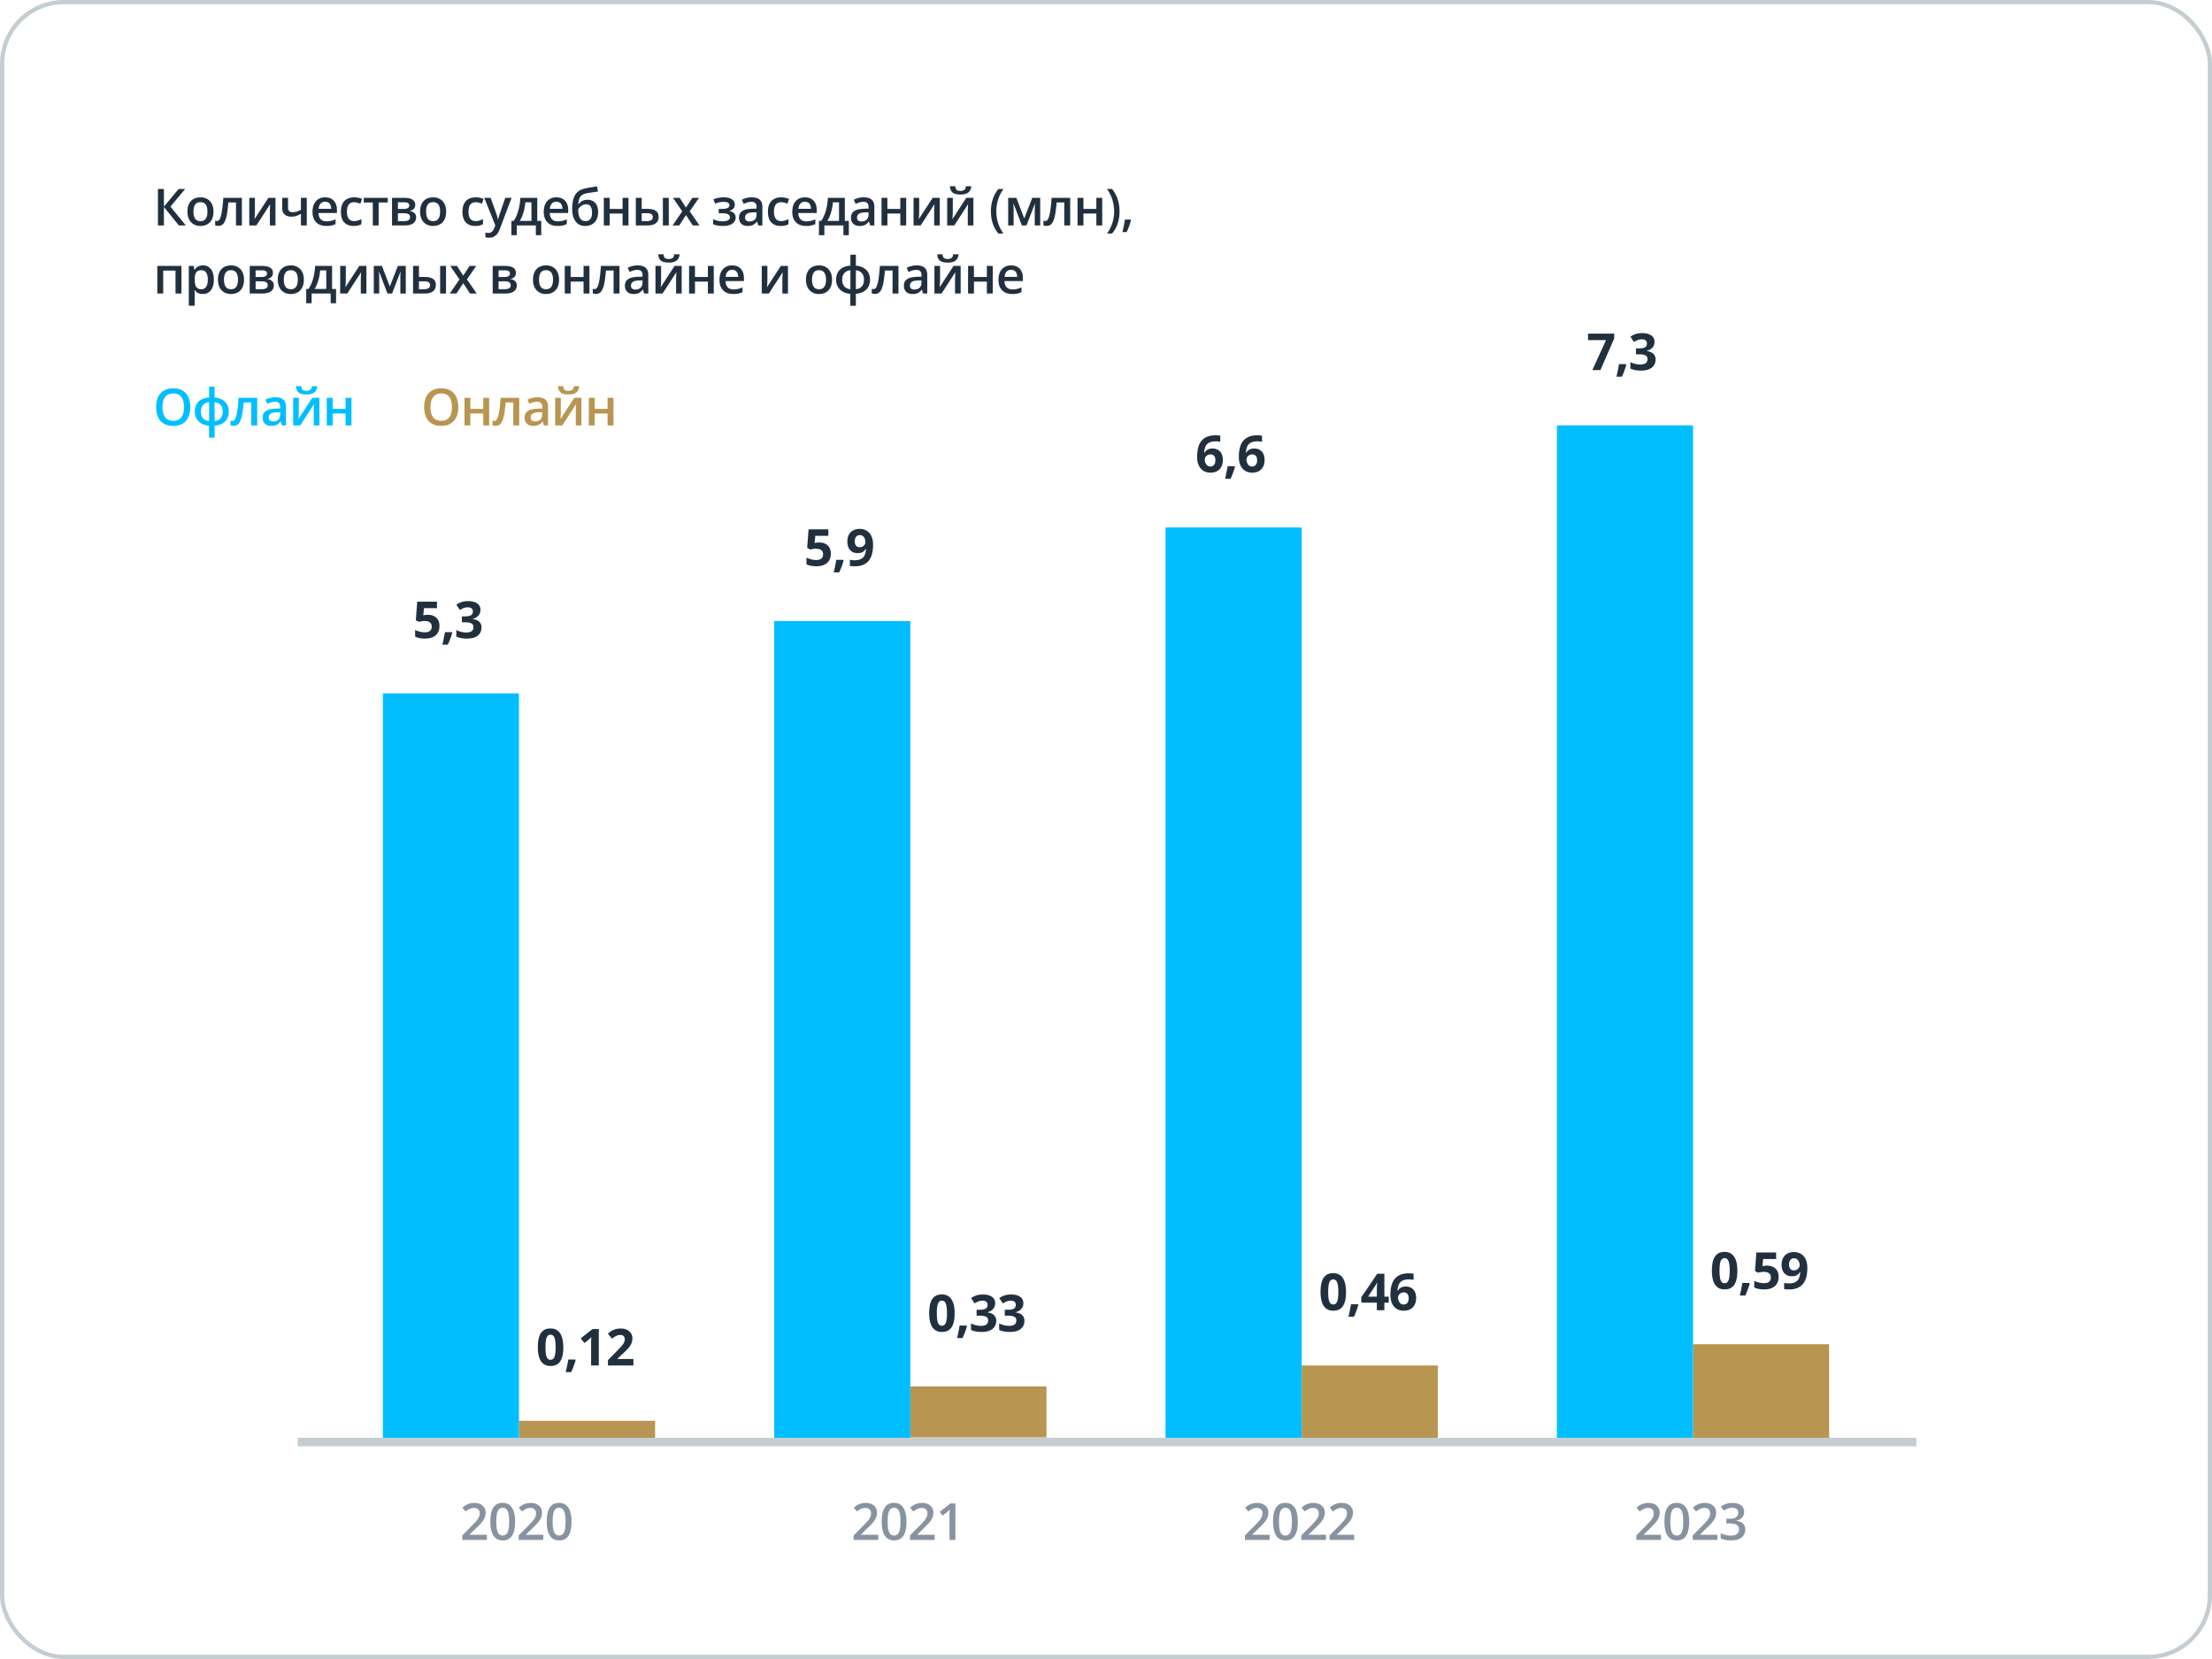
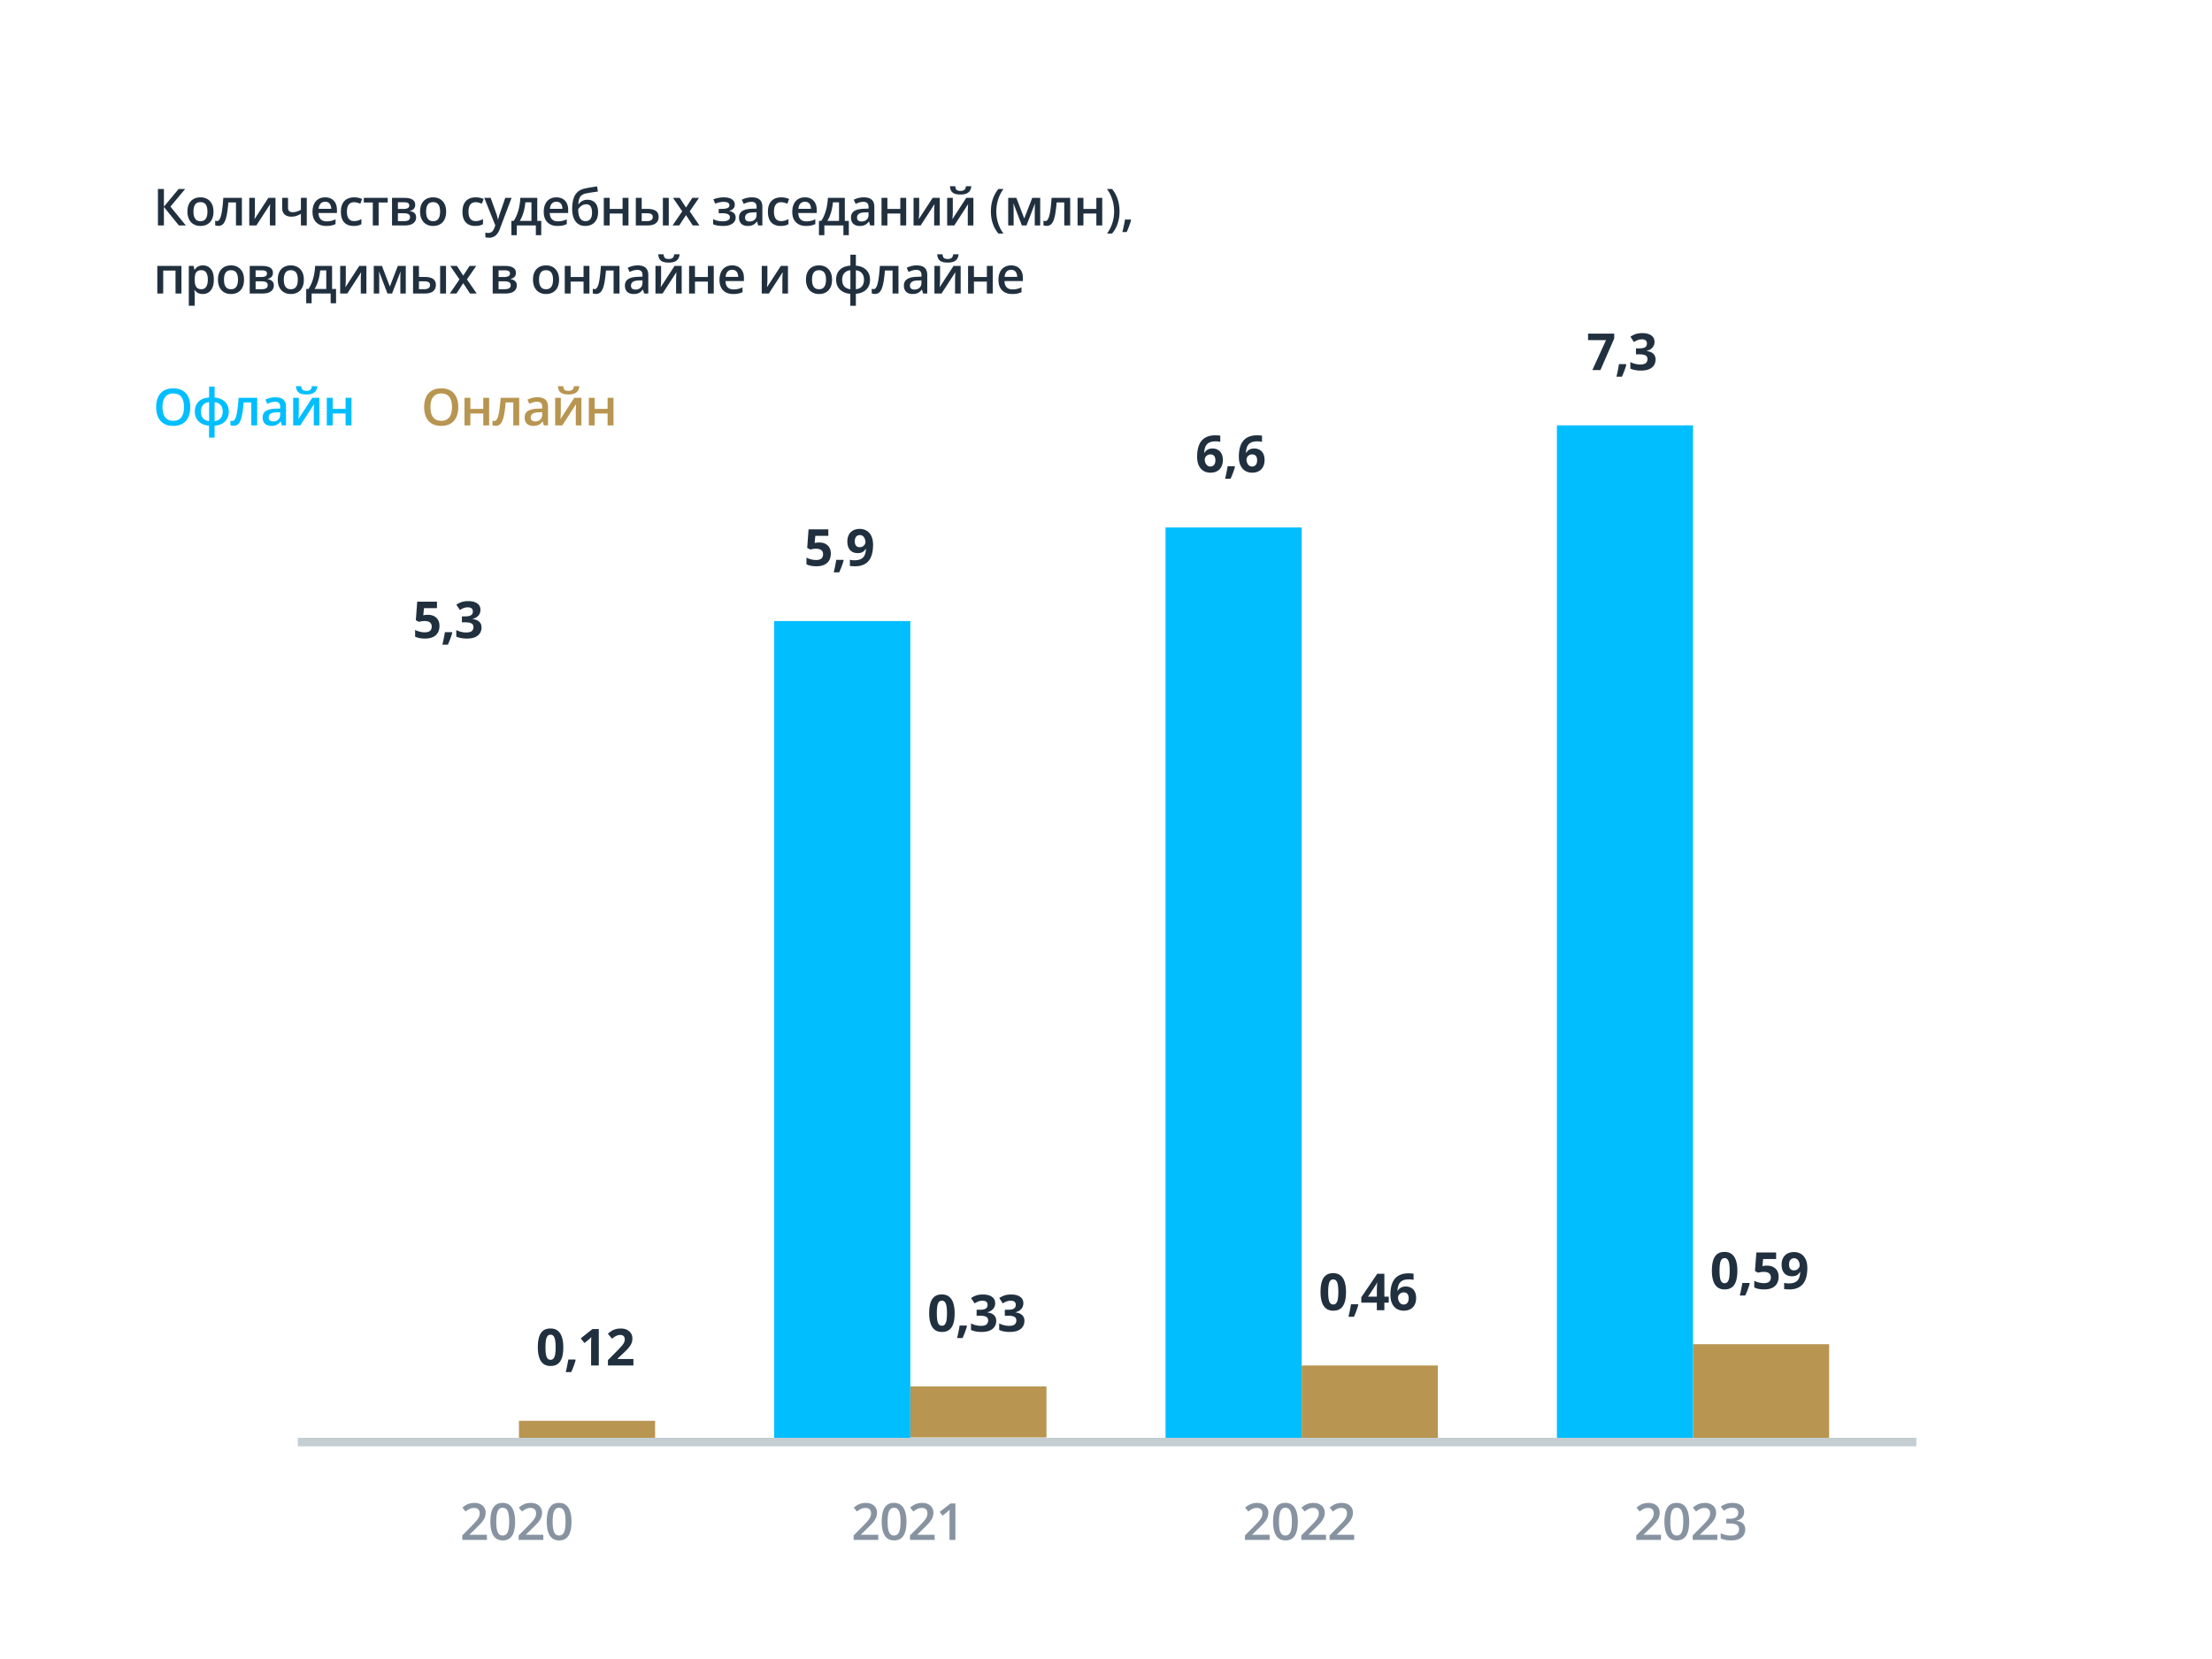
<svg xmlns="http://www.w3.org/2000/svg" width="520" height="390" fill="none">
-   <rect x=".5" y=".5" width="519" height="389" rx="14.5" stroke="#C4CED2" />
  <path d="M114.465 362h-5.8v-1.037l2.22-2.25c.43-.438.784-.815 1.061-1.131.277-.32.482-.623.615-.908.137-.285.205-.596.205-.932 0-.414-.119-.726-.357-.937-.238-.215-.553-.323-.944-.323-.371 0-.714.075-1.031.223a4.817 4.817 0 0 0-.972.621l-.756-.908c.238-.203.492-.389.761-.557.274-.168.579-.3.914-.398a3.958 3.958 0 0 1 1.149-.152c.543 0 1.012.097 1.406.293.395.191.697.458.908.802.215.344.323.744.323 1.201 0 .461-.092.887-.276 1.278-.183.39-.445.777-.785 1.16-.34.379-.744.791-1.213 1.236l-1.482 1.448v.064h4.054V362zm6.628-4.289a9.55 9.55 0 0 1-.164 1.857c-.106.543-.274 1.004-.504 1.383a2.345 2.345 0 0 1-.903.867c-.371.2-.82.299-1.347.299-.66 0-1.205-.174-1.635-.521-.43-.352-.748-.856-.955-1.512-.207-.66-.311-1.451-.311-2.373 0-.922.094-1.711.282-2.367.191-.66.5-1.166.925-1.518.426-.351.991-.527 1.694-.527.664 0 1.211.176 1.64.527.434.348.754.852.961 1.512.211.656.317 1.447.317 2.373zm-4.43 0c0 .723.047 1.326.141 1.81.097.485.257.848.48 1.09.223.239.52.358.891.358s.668-.119.89-.358c.223-.238.383-.599.481-1.084.101-.484.152-1.089.152-1.816 0-.719-.049-1.32-.146-1.805-.098-.484-.258-.847-.481-1.09-.222-.246-.521-.369-.896-.369s-.674.123-.897.369c-.219.243-.377.606-.474 1.09-.094.485-.141 1.086-.141 1.805zM127.72 362h-5.801v-1.037l2.221-2.25a28.9 28.9 0 0 0 1.06-1.131c.278-.32.483-.623.616-.908.136-.285.205-.596.205-.932 0-.414-.12-.726-.358-.937-.238-.215-.553-.323-.943-.323-.371 0-.715.075-1.031.223a4.822 4.822 0 0 0-.973.621l-.756-.908c.238-.203.492-.389.762-.557.273-.168.578-.3.914-.398a3.956 3.956 0 0 1 1.148-.152c.543 0 1.012.097 1.407.293.394.191.697.458.908.802.215.344.322.744.322 1.201 0 .461-.092.887-.275 1.278-.184.39-.446.777-.786 1.16-.339.379-.744.791-1.212 1.236l-1.483 1.448v.064h4.055V362zm6.627-4.289a9.55 9.55 0 0 1-.164 1.857c-.106.543-.273 1.004-.504 1.383-.23.379-.531.668-.902.867-.371.2-.821.299-1.348.299-.66 0-1.205-.174-1.635-.521-.429-.352-.748-.856-.955-1.512-.207-.66-.31-1.451-.31-2.373 0-.922.093-1.711.281-2.367.191-.66.5-1.166.926-1.518.425-.351.99-.527 1.693-.527.664 0 1.211.176 1.641.527.433.348.754.852.961 1.512.211.656.316 1.447.316 2.373zm-4.43 0c0 .723.047 1.326.141 1.81.098.485.258.848.48 1.09.223.239.52.358.891.358s.668-.119.891-.358c.222-.238.382-.599.48-1.084.102-.484.152-1.089.152-1.816 0-.719-.048-1.32-.146-1.805-.098-.484-.258-.847-.48-1.09-.223-.246-.522-.369-.897-.369s-.674.123-.896.369c-.219.243-.377.606-.475 1.09-.094.485-.141 1.086-.141 1.805zM206.465 362h-5.8v-1.037l2.22-2.25c.43-.438.784-.815 1.061-1.131.277-.32.482-.623.615-.908.137-.285.205-.596.205-.932 0-.414-.119-.726-.357-.937-.238-.215-.553-.323-.944-.323-.371 0-.714.075-1.031.223a4.817 4.817 0 0 0-.972.621l-.756-.908c.238-.203.492-.389.761-.557.274-.168.579-.3.914-.398a3.958 3.958 0 0 1 1.149-.152c.543 0 1.012.097 1.406.293.395.191.697.458.908.802.215.344.323.744.323 1.201 0 .461-.092.887-.276 1.278-.183.39-.445.777-.785 1.16-.34.379-.744.791-1.213 1.236l-1.482 1.448v.064h4.054V362zm6.628-4.289a9.55 9.55 0 0 1-.164 1.857c-.106.543-.274 1.004-.504 1.383a2.345 2.345 0 0 1-.903.867c-.371.2-.82.299-1.347.299-.66 0-1.205-.174-1.635-.521-.43-.352-.748-.856-.955-1.512-.207-.66-.311-1.451-.311-2.373 0-.922.094-1.711.282-2.367.191-.66.5-1.166.925-1.518.426-.351.991-.527 1.694-.527.664 0 1.211.176 1.64.527.434.348.754.852.961 1.512.211.656.317 1.447.317 2.373zm-4.43 0c0 .723.047 1.326.141 1.81.097.485.257.848.48 1.09.223.239.52.358.891.358s.668-.119.89-.358c.223-.238.383-.599.481-1.084.101-.484.152-1.089.152-1.816 0-.719-.049-1.32-.146-1.805-.098-.484-.258-.847-.481-1.09-.222-.246-.521-.369-.896-.369s-.674.123-.897.369c-.219.243-.377.606-.474 1.09-.094.485-.141 1.086-.141 1.805zM219.72 362h-5.801v-1.037l2.221-2.25a28.9 28.9 0 0 0 1.06-1.131c.278-.32.483-.623.616-.908.136-.285.205-.596.205-.932 0-.414-.12-.726-.358-.937-.238-.215-.553-.323-.943-.323-.371 0-.715.075-1.031.223a4.822 4.822 0 0 0-.973.621l-.756-.908c.238-.203.492-.389.762-.557.273-.168.578-.3.914-.398a3.956 3.956 0 0 1 1.148-.152c.543 0 1.012.097 1.407.293.394.191.697.458.908.802.215.344.322.744.322 1.201 0 .461-.092.887-.275 1.278-.184.39-.446.777-.786 1.16-.339.379-.744.791-1.212 1.236l-1.483 1.448v.064h4.055V362zm4.875 0h-1.383v-5.514c0-.183.002-.367.006-.55l.012-.54c.008-.175.017-.343.029-.503a3.842 3.842 0 0 1-.305.293c-.117.105-.242.214-.375.328l-.984.785-.691-.873 2.543-1.992h1.148V362zM298.465 362h-5.8v-1.037l2.22-2.25c.43-.438.784-.815 1.061-1.131.277-.32.482-.623.615-.908.137-.285.205-.596.205-.932 0-.414-.119-.726-.357-.937-.238-.215-.553-.323-.944-.323-.371 0-.714.075-1.031.223a4.817 4.817 0 0 0-.972.621l-.756-.908c.238-.203.492-.389.761-.557.274-.168.579-.3.914-.398a3.958 3.958 0 0 1 1.149-.152c.543 0 1.012.097 1.406.293.395.191.697.458.908.802.215.344.323.744.323 1.201 0 .461-.092.887-.276 1.278-.183.39-.445.777-.785 1.16-.34.379-.744.791-1.213 1.236l-1.482 1.448v.064h4.054V362zm6.628-4.289a9.55 9.55 0 0 1-.164 1.857c-.106.543-.274 1.004-.504 1.383a2.345 2.345 0 0 1-.903.867c-.371.2-.82.299-1.347.299-.66 0-1.205-.174-1.635-.521-.43-.352-.748-.856-.955-1.512-.207-.66-.311-1.451-.311-2.373 0-.922.094-1.711.282-2.367.191-.66.5-1.166.925-1.518.426-.351.991-.527 1.694-.527.664 0 1.211.176 1.64.527.434.348.754.852.961 1.512.211.656.317 1.447.317 2.373zm-4.43 0c0 .723.047 1.326.141 1.81.097.485.257.848.48 1.09.223.239.52.358.891.358s.668-.119.89-.358c.223-.238.383-.599.481-1.084.101-.484.152-1.089.152-1.816 0-.719-.049-1.32-.146-1.805-.098-.484-.258-.847-.481-1.09-.222-.246-.521-.369-.896-.369s-.674.123-.897.369c-.219.243-.377.606-.474 1.09-.094.485-.141 1.086-.141 1.805zM311.72 362h-5.801v-1.037l2.221-2.25a28.9 28.9 0 0 0 1.06-1.131c.278-.32.483-.623.616-.908.136-.285.205-.596.205-.932 0-.414-.12-.726-.358-.937-.238-.215-.553-.323-.943-.323-.371 0-.715.075-1.031.223a4.822 4.822 0 0 0-.973.621l-.756-.908c.238-.203.492-.389.762-.557.273-.168.578-.3.914-.398a3.956 3.956 0 0 1 1.148-.152c.543 0 1.012.097 1.407.293.394.191.697.458.908.802.215.344.322.744.322 1.201 0 .461-.092.887-.275 1.278-.184.39-.446.777-.786 1.16-.339.379-.744.791-1.212 1.236l-1.483 1.448v.064h4.055V362zm6.627 0h-5.801v-1.037l2.221-2.25c.43-.438.783-.815 1.06-1.131.278-.32.483-.623.616-.908.136-.285.205-.596.205-.932 0-.414-.119-.726-.358-.937-.238-.215-.552-.323-.943-.323-.371 0-.715.075-1.031.223a4.822 4.822 0 0 0-.973.621l-.756-.908c.239-.203.492-.389.762-.557.273-.168.578-.3.914-.398a3.956 3.956 0 0 1 1.148-.152c.543 0 1.012.097 1.407.293.394.191.697.458.908.802.215.344.322.744.322 1.201 0 .461-.092.887-.275 1.278-.184.39-.446.777-.785 1.16-.34.379-.744.791-1.213 1.236l-1.483 1.448v.064h4.055V362zM390.465 362h-5.8v-1.037l2.22-2.25c.43-.438.784-.815 1.061-1.131.277-.32.482-.623.615-.908.137-.285.205-.596.205-.932 0-.414-.119-.726-.357-.937-.238-.215-.553-.323-.944-.323-.371 0-.714.075-1.031.223a4.817 4.817 0 0 0-.972.621l-.756-.908c.238-.203.492-.389.761-.557.274-.168.579-.3.914-.398a3.958 3.958 0 0 1 1.149-.152c.543 0 1.012.097 1.406.293.395.191.697.458.908.802.215.344.323.744.323 1.201 0 .461-.092.887-.276 1.278-.183.39-.445.777-.785 1.16-.34.379-.744.791-1.213 1.236l-1.482 1.448v.064h4.054V362zm6.628-4.289a9.55 9.55 0 0 1-.164 1.857c-.106.543-.274 1.004-.504 1.383a2.345 2.345 0 0 1-.903.867c-.371.2-.82.299-1.347.299-.66 0-1.205-.174-1.635-.521-.43-.352-.748-.856-.955-1.512-.207-.66-.311-1.451-.311-2.373 0-.922.094-1.711.282-2.367.191-.66.5-1.166.925-1.518.426-.351.991-.527 1.694-.527.664 0 1.211.176 1.64.527.434.348.754.852.961 1.512.211.656.317 1.447.317 2.373zm-4.43 0c0 .723.047 1.326.141 1.81.097.485.257.848.48 1.09.223.239.52.358.891.358s.668-.119.89-.358c.223-.238.383-.599.481-1.084.101-.484.152-1.089.152-1.816 0-.719-.049-1.32-.146-1.805-.098-.484-.258-.847-.481-1.09-.222-.246-.521-.369-.896-.369s-.674.123-.897.369c-.219.243-.377.606-.474 1.09-.094.485-.141 1.086-.141 1.805zM403.72 362h-5.801v-1.037l2.221-2.25a28.9 28.9 0 0 0 1.06-1.131c.278-.32.483-.623.616-.908.136-.285.205-.596.205-.932 0-.414-.12-.726-.358-.937-.238-.215-.553-.323-.943-.323-.371 0-.715.075-1.031.223a4.822 4.822 0 0 0-.973.621l-.756-.908c.238-.203.492-.389.762-.557.273-.168.578-.3.914-.398a3.956 3.956 0 0 1 1.148-.152c.543 0 1.012.097 1.407.293.394.191.697.458.908.802.215.344.322.744.322 1.201 0 .461-.092.887-.275 1.278-.184.39-.446.777-.786 1.16-.339.379-.744.791-1.212 1.236l-1.483 1.448v.064h4.055V362zm6.299-6.609c0 .386-.078.722-.234 1.007-.157.286-.372.52-.645.704a2.74 2.74 0 0 1-.938.386v.041c.684.086 1.2.301 1.547.645.352.344.528.799.528 1.365 0 .496-.119.94-.358 1.33-.238.387-.603.692-1.095.914-.493.223-1.125.334-1.899.334-.465 0-.896-.037-1.295-.111a4.794 4.794 0 0 1-1.125-.358v-1.224c.364.18.75.318 1.16.416.411.098.799.146 1.166.146.715 0 1.225-.132 1.53-.398.304-.27.457-.641.457-1.113 0-.305-.08-.555-.241-.75-.156-.196-.4-.342-.732-.44-.328-.097-.752-.146-1.271-.146h-.756v-1.108h.761c.497 0 .895-.058 1.196-.176.301-.121.517-.287.65-.498.137-.211.205-.457.205-.738 0-.367-.119-.652-.357-.855-.238-.207-.592-.311-1.061-.311-.289 0-.552.033-.791.1-.234.066-.451.15-.65.252a6.161 6.161 0 0 0-.569.328l-.662-.955a4.66 4.66 0 0 1 1.161-.616c.449-.167.972-.251 1.57-.251.879 0 1.556.189 2.033.568.477.375.715.879.715 1.512z" fill="#8793A1" />
  <path d="M70 339h380.5" stroke="#C4CED2" stroke-width="2" />
  <path d="M132.422 316.717c0 .691-.055 1.308-.164 1.851-.106.543-.278 1.004-.516 1.383a2.343 2.343 0 0 1-.926.867c-.382.2-.847.299-1.394.299-.688 0-1.252-.174-1.693-.521-.442-.352-.768-.856-.979-1.512-.211-.66-.316-1.449-.316-2.367 0-.926.095-1.717.287-2.373.195-.66.511-1.166.949-1.518.437-.351 1.021-.527 1.752-.527.683 0 1.246.176 1.687.527.446.348.776.852.991 1.512.214.656.322 1.449.322 2.379zm-4.19 0c0 .652.036 1.197.106 1.635.074.433.197.759.369.978.172.219.41.328.715.328.301 0 .537-.107.709-.322.176-.219.301-.545.375-.979.074-.437.111-.984.111-1.64 0-.653-.037-1.197-.111-1.635-.074-.437-.199-.766-.375-.984a.845.845 0 0 0-.709-.334c-.305 0-.543.111-.715.334-.172.218-.295.547-.369.984a10.6 10.6 0 0 0-.106 1.635zm6.997 2.888.088.135a10.47 10.47 0 0 1-.276.908c-.109.325-.23.649-.363.973-.129.324-.26.633-.393.926h-1.289c.078-.317.155-.649.229-.996.074-.348.142-.69.205-1.026.066-.336.119-.642.158-.92h1.641zm5.537 1.395h-1.81v-4.957a35.206 35.206 0 0 1 .023-1.125l.023-.58c-.043.051-.13.139-.263.264-.129.121-.25.23-.364.328l-.984.791-.873-1.09 2.76-2.197h1.488V321zm8.139 0h-5.988v-1.26l2.15-2.174c.434-.445.781-.816 1.043-1.113.266-.301.457-.574.574-.82a1.77 1.77 0 0 0 .182-.791c0-.34-.096-.594-.287-.762-.188-.172-.44-.258-.756-.258-.332 0-.654.076-.967.229a4.999 4.999 0 0 0-.978.65l-.985-1.166a8.92 8.92 0 0 1 .78-.597 3.63 3.63 0 0 1 .961-.452c.367-.117.806-.175 1.318-.175.562 0 1.045.101 1.447.304.406.203.719.481.938.832.218.348.328.742.328 1.184 0 .473-.094.904-.281 1.295-.188.39-.461.777-.821 1.16-.355.383-.785.807-1.289 1.271l-1.101 1.038v.082h3.732V321zM100.598 144.527c.523 0 .988.1 1.394.299.41.199.733.492.967.879.234.387.352.863.352 1.43 0 .617-.129 1.15-.387 1.599-.254.446-.635.787-1.143 1.026-.504.238-1.133.357-1.887.357-.449 0-.873-.039-1.271-.117a3.648 3.648 0 0 1-1.037-.346v-1.564c.297.156.652.289 1.066.398.418.106.81.158 1.178.158.359 0 .662-.046.908-.14.246-.098.432-.246.557-.445.129-.204.193-.461.193-.774 0-.418-.14-.738-.422-.961-.281-.222-.712-.334-1.294-.334-.223 0-.456.022-.698.065a7.487 7.487 0 0 0-.597.129l-.721-.387.322-4.365h4.647v1.535h-3.059l-.158 1.681c.133-.027.277-.054.433-.082.157-.027.375-.041.657-.041zm5.631 4.078.088.135a10.47 10.47 0 0 1-.276.908c-.109.325-.23.649-.363.973-.129.324-.26.633-.393.926h-1.289c.078-.317.155-.649.229-.996.074-.348.142-.69.205-1.026.066-.336.119-.642.158-.92h1.641zm6.715-5.255c0 .394-.082.736-.246 1.025a2.042 2.042 0 0 1-.668.709c-.278.184-.59.318-.938.404v.035c.688.086 1.209.297 1.565.633.359.336.539.785.539 1.348 0 .5-.123.947-.369 1.342-.243.394-.618.705-1.125.931-.508.227-1.162.34-1.963.34-.473 0-.914-.039-1.324-.117a5.16 5.16 0 0 1-1.149-.346v-1.541c.367.188.752.33 1.154.428.403.094.778.141 1.125.141.649 0 1.102-.112 1.36-.334.261-.227.392-.543.392-.95a.987.987 0 0 0-.181-.603c-.121-.164-.332-.289-.633-.375-.297-.086-.713-.129-1.248-.129h-.651v-1.389h.663c.527 0 .927-.048 1.201-.146.277-.102.465-.238.562-.41a1.17 1.17 0 0 0 .153-.598c0-.305-.094-.543-.282-.715-.187-.172-.5-.258-.937-.258-.274 0-.524.036-.75.106a3.097 3.097 0 0 0-.604.246 5.512 5.512 0 0 0-.474.275l-.838-1.248a4.69 4.69 0 0 1 1.178-.603c.453-.16.992-.24 1.617-.24.883 0 1.582.177 2.097.533.516.355.774.857.774 1.506z" fill="#21303F" />
  <path fill="#B89550" d="M122 334v4h32v-4z" />
-   <path fill="#00BEFF" d="M90 338V163h32v175z" />
  <path d="M224.422 308.717c0 .691-.055 1.308-.164 1.851-.106.543-.278 1.004-.516 1.383a2.343 2.343 0 0 1-.926.867c-.382.2-.847.299-1.394.299-.688 0-1.252-.174-1.693-.521-.442-.352-.768-.856-.979-1.512-.211-.66-.316-1.449-.316-2.367 0-.926.095-1.717.287-2.373.195-.66.511-1.166.949-1.518.437-.351 1.021-.527 1.752-.527.683 0 1.246.176 1.687.527.446.348.776.852.991 1.512.214.656.322 1.449.322 2.379zm-4.19 0c0 .652.036 1.197.106 1.635.074.433.197.759.369.978.172.219.41.328.715.328.301 0 .537-.107.709-.322.176-.219.301-.545.375-.979.074-.437.111-.984.111-1.64 0-.653-.037-1.197-.111-1.635-.074-.437-.199-.766-.375-.984a.845.845 0 0 0-.709-.334c-.305 0-.543.111-.715.334-.172.218-.295.547-.369.984a10.6 10.6 0 0 0-.106 1.635zm6.997 2.888.088.135a10.47 10.47 0 0 1-.276.908c-.109.325-.23.649-.363.973-.129.324-.26.633-.393.926h-1.289c.078-.317.155-.649.229-.996.074-.348.142-.69.205-1.026.066-.336.119-.642.158-.92h1.641zm6.715-5.255c0 .394-.082.736-.246 1.025a2.042 2.042 0 0 1-.668.709c-.278.184-.59.318-.938.404v.035c.688.086 1.209.297 1.565.633.359.336.539.785.539 1.348 0 .5-.123.947-.369 1.342-.243.394-.618.705-1.125.931-.508.227-1.162.34-1.963.34-.473 0-.914-.039-1.324-.117a5.16 5.16 0 0 1-1.149-.346v-1.541c.367.188.752.33 1.154.428.403.094.778.141 1.125.141.649 0 1.102-.112 1.36-.334.261-.227.392-.543.392-.95a.987.987 0 0 0-.181-.603c-.121-.164-.332-.289-.633-.375-.297-.086-.713-.129-1.248-.129h-.651v-1.389h.663c.527 0 .927-.048 1.201-.146.277-.102.465-.238.562-.41a1.17 1.17 0 0 0 .153-.598c0-.305-.094-.543-.282-.715-.187-.172-.5-.258-.937-.258-.274 0-.524.036-.75.106a3.097 3.097 0 0 0-.604.246 5.512 5.512 0 0 0-.474.275l-.838-1.248a4.69 4.69 0 0 1 1.178-.603c.453-.16.992-.24 1.617-.24.883 0 1.582.177 2.097.533.516.355.774.857.774 1.506zm6.627 0c0 .394-.082.736-.246 1.025a2.042 2.042 0 0 1-.668.709c-.277.184-.59.318-.938.404v.035c.688.086 1.209.297 1.565.633.359.336.539.785.539 1.348 0 .5-.123.947-.369 1.342-.242.394-.617.705-1.125.931-.508.227-1.162.34-1.963.34-.473 0-.914-.039-1.324-.117a5.176 5.176 0 0 1-1.149-.346v-1.541c.367.188.752.33 1.155.428.402.094.777.141 1.125.141.648 0 1.101-.112 1.359-.334.262-.227.393-.543.393-.95a.988.988 0 0 0-.182-.603c-.121-.164-.332-.289-.633-.375-.297-.086-.713-.129-1.248-.129h-.65v-1.389h.662c.527 0 .927-.048 1.201-.146.277-.102.465-.238.562-.41a1.17 1.17 0 0 0 .153-.598c0-.305-.094-.543-.281-.715-.188-.172-.5-.258-.938-.258-.273 0-.523.036-.75.106a3.062 3.062 0 0 0-.603.246 5.54 5.54 0 0 0-.475.275l-.838-1.248a4.707 4.707 0 0 1 1.178-.603c.453-.16.992-.24 1.617-.24.883 0 1.582.177 2.098.533.515.355.773.857.773 1.506zM192.598 127.527c.523 0 .988.1 1.394.299.41.199.733.492.967.879.234.387.352.863.352 1.43 0 .617-.129 1.15-.387 1.599-.254.446-.635.787-1.143 1.026-.504.238-1.133.357-1.886.357-.45 0-.874-.039-1.272-.117a3.653 3.653 0 0 1-1.037-.346v-1.564c.297.156.652.289 1.066.398.418.106.811.158 1.178.158.359 0 .662-.046.908-.14.246-.098.432-.246.557-.445.129-.204.193-.461.193-.774 0-.418-.14-.738-.422-.961-.281-.222-.712-.334-1.295-.334-.222 0-.455.022-.697.065a7.485 7.485 0 0 0-.597.129l-.721-.387.322-4.365h4.647v1.535h-3.059l-.158 1.681c.133-.027.277-.054.433-.082.157-.027.375-.041.657-.041zm5.631 4.078.088.135a10.47 10.47 0 0 1-.276.908c-.109.325-.23.649-.363.973-.129.324-.26.633-.393.926h-1.289c.078-.317.155-.649.229-.996.074-.348.142-.69.205-1.026.066-.336.119-.642.158-.92h1.641zm7.014-3.515c0 .492-.037.98-.112 1.465-.07.484-.195.941-.375 1.371a3.607 3.607 0 0 1-.756 1.136c-.324.329-.736.586-1.236.774-.5.187-1.105.281-1.816.281-.168 0-.365-.008-.592-.023a4.592 4.592 0 0 1-.563-.059v-1.453c.157.039.323.07.498.094.176.019.354.029.534.029.715 0 1.265-.113 1.652-.34.391-.226.664-.541.82-.943.161-.402.252-.867.276-1.395h-.071a2.528 2.528 0 0 1-.404.51 1.666 1.666 0 0 1-.586.358c-.238.085-.541.128-.908.128-.488 0-.914-.105-1.277-.316a2.163 2.163 0 0 1-.838-.926c-.196-.406-.293-.896-.293-1.47 0-.622.117-1.153.351-1.594a2.476 2.476 0 0 1 1.014-1.026c.438-.238.953-.357 1.547-.357.437 0 .846.076 1.225.228.378.149.71.377.996.686.289.309.513.699.673 1.172.161.473.241 1.029.241 1.67zm-3.1-2.303c-.352 0-.639.121-.861.363-.223.243-.334.621-.334 1.137 0 .414.095.742.287.984.191.243.482.364.873.364.269 0 .504-.059.703-.176.199-.121.354-.271.463-.451.113-.184.17-.371.17-.563 0-.199-.028-.396-.082-.591a1.809 1.809 0 0 0-.246-.534 1.29 1.29 0 0 0-.41-.386 1.06 1.06 0 0 0-.563-.147z" fill="#21303F" />
  <path fill="#B89550" d="M214 325.916v12h32v-12z" />
  <path fill="#00BEFF" d="M182 338V146h32v192z" />
  <path d="M316.422 303.717c0 .691-.055 1.308-.164 1.851-.106.543-.278 1.004-.516 1.383a2.343 2.343 0 0 1-.926.867c-.382.2-.847.299-1.394.299-.688 0-1.252-.174-1.693-.521-.442-.352-.768-.856-.979-1.512-.211-.66-.316-1.449-.316-2.367 0-.926.095-1.717.287-2.373.195-.66.511-1.166.949-1.518.437-.351 1.021-.527 1.752-.527.683 0 1.246.176 1.687.527.446.348.776.852.991 1.512.214.656.322 1.449.322 2.379zm-4.19 0c0 .652.036 1.197.106 1.635.074.433.197.759.369.978.172.219.41.328.715.328.301 0 .537-.107.709-.322.176-.219.301-.545.375-.979.074-.437.111-.984.111-1.64 0-.653-.037-1.197-.111-1.635-.074-.437-.199-.766-.375-.984a.845.845 0 0 0-.709-.334c-.305 0-.543.111-.715.334-.172.218-.295.547-.369.984a10.6 10.6 0 0 0-.106 1.635zm6.997 2.888.088.135a10.47 10.47 0 0 1-.276.908c-.109.325-.23.649-.363.973-.129.324-.26.633-.393.926h-1.289c.078-.317.155-.649.229-.996.074-.348.142-.69.205-1.026.066-.336.119-.642.158-.92h1.641zm7.242-.38h-1.031V308h-1.77v-1.775h-3.656v-1.26l3.756-5.531h1.67v5.384h1.031v1.407zm-2.801-1.407v-1.453c0-.136.002-.299.006-.486l.024-.563c.008-.187.015-.353.023-.498l.024-.31h-.047a6.473 6.473 0 0 1-.522.937l-1.57 2.373h2.062zm3.188-.457c0-.492.035-.978.106-1.459.074-.484.201-.939.38-1.365.18-.43.432-.808.756-1.137a3.348 3.348 0 0 1 1.237-.779c.5-.191 1.105-.287 1.816-.287.168 0 .363.008.586.023.227.012.414.034.562.065v1.447a4.678 4.678 0 0 0-.503-.082 4.071 4.071 0 0 0-.528-.035c-.711 0-1.261.113-1.652.34-.387.226-.66.541-.82.943-.157.399-.248.863-.276 1.395h.076a1.846 1.846 0 0 1 1.02-.862c.238-.089.517-.134.838-.134.5 0 .933.107 1.301.322.367.211.65.517.849.92.199.402.299.892.299 1.47 0 .618-.119 1.149-.357 1.594a2.476 2.476 0 0 1-1.014 1.026c-.434.234-.949.351-1.547.351a3.34 3.34 0 0 1-1.225-.222 2.74 2.74 0 0 1-.996-.692c-.285-.308-.507-.697-.668-1.166-.16-.473-.24-1.031-.24-1.676zm3.094 2.309c.355 0 .644-.121.867-.363.223-.243.334-.621.334-1.137 0-.418-.098-.746-.293-.984-.191-.243-.482-.364-.873-.364a1.346 1.346 0 0 0-1.166.633 1.06 1.06 0 0 0-.164.557c0 .199.027.396.082.592.055.195.137.373.246.533.109.16.244.289.404.386.164.098.352.147.563.147zM281.422 107.361c0-.492.035-.978.105-1.459.075-.484.202-.939.381-1.365.18-.43.432-.808.756-1.137.324-.332.736-.591 1.236-.779.5-.191 1.106-.287 1.817-.287.168 0 .363.008.586.023a3.8 3.8 0 0 1 .562.065v1.447a4.657 4.657 0 0 0-.504-.082 4.044 4.044 0 0 0-.527-.035c-.711 0-1.262.113-1.652.34a1.87 1.87 0 0 0-.821.943 4.44 4.44 0 0 0-.275 1.395h.076a2.04 2.04 0 0 1 .41-.51c.168-.149.371-.266.61-.352.238-.089.517-.134.838-.134.5 0 .933.107 1.3.322.368.211.651.517.85.92.199.402.299.892.299 1.47 0 .618-.119 1.149-.358 1.594a2.468 2.468 0 0 1-1.013 1.026c-.434.234-.95.351-1.547.351-.438 0-.846-.074-1.225-.222a2.732 2.732 0 0 1-.996-.692 3.223 3.223 0 0 1-.668-1.166c-.16-.473-.24-1.031-.24-1.676zm3.094 2.309c.355 0 .644-.121.867-.363.222-.243.334-.621.334-1.137 0-.418-.098-.746-.293-.984-.192-.243-.483-.364-.873-.364a1.346 1.346 0 0 0-1.166.633c-.11.18-.164.365-.164.557 0 .199.027.396.082.592.054.195.136.373.246.533.109.16.244.289.404.386.164.098.352.147.563.147zm5.713-.065.088.135a10.47 10.47 0 0 1-.276.908c-.109.325-.23.649-.363.973-.129.324-.26.633-.393.926h-1.289c.078-.317.155-.649.229-.996.074-.348.142-.69.205-1.026.066-.336.119-.642.158-.92h1.641zm1.002-2.244c0-.492.035-.978.105-1.459.075-.484.202-.939.381-1.365.18-.43.432-.808.756-1.137.324-.332.736-.591 1.236-.779.5-.191 1.106-.287 1.817-.287.168 0 .363.008.586.023a3.8 3.8 0 0 1 .562.065v1.447a4.657 4.657 0 0 0-.504-.082 4.044 4.044 0 0 0-.527-.035c-.711 0-1.262.113-1.652.34-.387.226-.66.541-.821.943a4.44 4.44 0 0 0-.275 1.395h.076c.11-.192.246-.362.41-.51.168-.149.371-.266.61-.352.238-.089.517-.134.838-.134.5 0 .933.107 1.3.322.368.211.651.517.85.92.199.402.299.892.299 1.47 0 .618-.119 1.149-.358 1.594a2.468 2.468 0 0 1-1.013 1.026c-.434.234-.949.351-1.547.351-.438 0-.846-.074-1.225-.222a2.732 2.732 0 0 1-.996-.692 3.223 3.223 0 0 1-.668-1.166c-.16-.473-.24-1.031-.24-1.676zm3.094 2.309c.355 0 .644-.121.867-.363.223-.243.334-.621.334-1.137 0-.418-.098-.746-.293-.984-.192-.243-.483-.364-.873-.364a1.346 1.346 0 0 0-1.166.633c-.11.18-.164.365-.164.557 0 .199.027.396.082.592.054.195.137.373.246.533.109.16.244.289.404.386.164.098.352.147.563.147z" fill="#21303F" />
  <path fill="#B89550" d="M306 321v17h32v-17z" />
  <path fill="#00BEFF" d="M274 338V124h32v214z" />
  <path d="M408.422 298.717c0 .691-.055 1.308-.164 1.851-.106.543-.278 1.004-.516 1.383a2.343 2.343 0 0 1-.926.867c-.382.2-.847.299-1.394.299-.688 0-1.252-.174-1.693-.521-.442-.352-.768-.856-.979-1.512-.211-.66-.316-1.449-.316-2.367 0-.926.095-1.717.287-2.373.195-.66.511-1.166.949-1.518.437-.351 1.021-.527 1.752-.527.683 0 1.246.176 1.687.527.446.348.776.852.991 1.512.214.656.322 1.449.322 2.379zm-4.19 0c0 .652.036 1.197.106 1.635.074.433.197.759.369.978.172.219.41.328.715.328.301 0 .537-.107.709-.322.176-.219.301-.545.375-.979.074-.437.111-.984.111-1.64 0-.653-.037-1.197-.111-1.635-.074-.437-.199-.766-.375-.984a.845.845 0 0 0-.709-.334c-.305 0-.543.111-.715.334-.172.218-.295.547-.369.984a10.6 10.6 0 0 0-.106 1.635zm6.997 2.888.088.135a10.47 10.47 0 0 1-.276.908c-.109.325-.23.649-.363.973-.129.324-.26.633-.393.926h-1.289c.078-.317.155-.649.229-.996.074-.348.142-.69.205-1.026.066-.336.119-.642.158-.92h1.641zm4.178-4.078c.523 0 .988.1 1.394.299.41.199.733.492.967.879.234.387.352.863.352 1.43 0 .617-.129 1.15-.387 1.599-.254.446-.635.787-1.143 1.026-.504.238-1.132.357-1.886.357-.45 0-.873-.039-1.272-.117a3.653 3.653 0 0 1-1.037-.346v-1.564c.297.156.652.289 1.066.398.418.106.811.158 1.178.158.36 0 .662-.046.908-.14.246-.098.432-.246.557-.445.129-.204.193-.461.193-.774 0-.418-.14-.738-.422-.961-.281-.222-.712-.334-1.294-.334-.223 0-.456.022-.698.065a7.485 7.485 0 0 0-.597.129l-.721-.387.322-4.365h4.647v1.535h-3.059l-.158 1.681c.133-.027.277-.054.433-.082.157-.027.375-.041.657-.041zm9.463.563c0 .492-.037.98-.111 1.465a5.708 5.708 0 0 1-.375 1.371c-.18.426-.432.804-.756 1.136-.325.329-.737.586-1.237.774-.5.187-1.105.281-1.816.281-.168 0-.365-.008-.592-.023a4.573 4.573 0 0 1-.562-.059v-1.453c.156.039.322.07.498.094.175.019.353.029.533.029.715 0 1.266-.113 1.652-.34.391-.226.664-.541.821-.943.16-.402.251-.867.275-1.395h-.07a2.532 2.532 0 0 1-.405.51 1.657 1.657 0 0 1-.586.358c-.238.085-.541.128-.908.128-.488 0-.914-.105-1.277-.316a2.163 2.163 0 0 1-.838-.926c-.195-.406-.293-.896-.293-1.47 0-.622.117-1.153.352-1.594a2.468 2.468 0 0 1 1.013-1.026c.438-.238.953-.357 1.547-.357.438 0 .846.076 1.225.228.379.149.711.377.996.686.289.309.513.699.674 1.172.16.473.24 1.029.24 1.67zm-3.1-2.303c-.351 0-.638.121-.861.363-.223.243-.334.621-.334 1.137 0 .414.096.742.287.984.191.243.482.364.873.364.27 0 .504-.059.703-.176.199-.121.354-.271.463-.451.113-.184.17-.371.17-.563 0-.199-.027-.396-.082-.591a1.809 1.809 0 0 0-.246-.534 1.28 1.28 0 0 0-.41-.386 1.057 1.057 0 0 0-.563-.147zM374.33 87l3.217-7.043h-4.225v-1.523h6.147v1.136l-3.24 7.43h-1.899zm7.899-1.394.088.134c-.071.282-.162.584-.276.908-.109.325-.23.649-.363.973-.129.324-.26.633-.393.926h-1.289c.078-.316.155-.649.229-.996.074-.348.142-.69.205-1.026.066-.336.119-.642.158-.92h1.641zm6.715-5.256c0 .394-.082.736-.246 1.025-.164.29-.387.525-.668.709-.278.184-.59.318-.938.404v.035c.688.086 1.209.297 1.565.633.359.336.539.785.539 1.348 0 .5-.123.947-.369 1.342-.243.394-.618.705-1.125.931-.508.227-1.162.34-1.963.34-.473 0-.914-.039-1.324-.117a5.213 5.213 0 0 1-1.149-.346v-1.54c.367.187.752.33 1.154.427.403.094.778.14 1.125.14.649 0 1.102-.11 1.36-.333.261-.227.392-.543.392-.95 0-.238-.06-.439-.181-.603-.121-.164-.332-.29-.633-.375-.297-.086-.713-.129-1.248-.129h-.651v-1.389h.663c.527 0 .927-.049 1.201-.146.277-.102.465-.238.562-.41.102-.176.153-.375.153-.598 0-.305-.094-.543-.282-.715-.187-.172-.5-.258-.937-.258-.274 0-.524.035-.75.106a3.141 3.141 0 0 0-.604.246 5.484 5.484 0 0 0-.474.275l-.838-1.248a4.687 4.687 0 0 1 1.178-.603c.453-.16.992-.24 1.617-.24.883 0 1.582.177 2.097.533.516.355.774.857.774 1.506z" fill="#21303F" />
  <path fill="#B89550" d="M398 316v22h32v-22z" />
  <path fill="#00BEFF" d="M366 338V100h32v238z" />
  <path d="M107.73 95.705c0 .66-.084 1.262-.251 1.805a3.874 3.874 0 0 1-.745 1.394 3.314 3.314 0 0 1-1.248.897c-.5.211-1.086.316-1.757.316-.684 0-1.278-.105-1.782-.316a3.284 3.284 0 0 1-1.248-.903 3.904 3.904 0 0 1-.738-1.4 6.225 6.225 0 0 1-.246-1.805c0-.882.144-1.652.433-2.308a3.34 3.34 0 0 1 1.331-1.535c.597-.368 1.351-.551 2.261-.551.891 0 1.631.181 2.221.545.59.363 1.031.875 1.324 1.535.297.656.445 1.431.445 2.326zm-6.539 0c0 .66.09 1.233.27 1.717.18.48.455.851.826 1.113.375.258.856.387 1.442.387.589 0 1.07-.129 1.441-.387.371-.262.644-.633.82-1.113.176-.484.264-1.057.264-1.717 0-1.004-.201-1.789-.604-2.355-.398-.57-1.035-.856-1.91-.856-.586 0-1.068.129-1.447.387-.375.258-.652.627-.832 1.107-.18.477-.27 1.05-.27 1.717zm9.382-2.191v2.607h3.035v-2.607h1.382V100h-1.382v-2.8h-3.035v2.8h-1.383v-6.486h1.383zM122.057 100h-1.389v-5.408h-1.798a30.317 30.317 0 0 1-.293 2.525c-.118.7-.264 1.27-.44 1.711-.176.438-.392.758-.65.961a1.462 1.462 0 0 1-.932.305c-.16 0-.305-.012-.433-.035a1.444 1.444 0 0 1-.346-.094V98.88c.066.023.139.043.217.058.078.016.158.024.24.024a.562.562 0 0 0 .398-.176c.125-.121.241-.31.346-.568.106-.258.201-.598.287-1.02.086-.426.164-.941.235-1.547.07-.609.132-1.322.187-2.138h4.371V100zm4.278-6.61c.82 0 1.439.182 1.857.546.422.363.633.93.633 1.699V100h-.979l-.263-.92h-.047a3.373 3.373 0 0 1-.568.58 1.992 1.992 0 0 1-.68.34 3.211 3.211 0 0 1-.932.117c-.387 0-.732-.07-1.037-.21a1.648 1.648 0 0 1-.721-.657c-.175-.293-.263-.664-.263-1.113 0-.668.248-1.17.744-1.506.5-.336 1.254-.522 2.262-.557l1.125-.04v-.34c0-.45-.106-.77-.317-.962-.207-.191-.5-.287-.879-.287-.324 0-.638.047-.943.14a6.659 6.659 0 0 0-.891.347l-.445-.973a4.992 4.992 0 0 1 1.078-.41 5.018 5.018 0 0 1 1.266-.158zm1.125 3.51-.838.03c-.688.023-1.17.14-1.447.351-.278.211-.416.5-.416.867 0 .32.095.555.287.704.191.144.443.216.755.216.477 0 .872-.134 1.184-.404.316-.273.475-.674.475-1.201V96.9zm4.377-3.386v3.31c0 .106-.004.24-.012.404-.004.16-.012.329-.023.504l-.035.475c-.012.145-.022.252-.03.322l3.264-5.015h1.676V100h-1.319v-3.275c0-.172.004-.371.012-.598l.035-.656c.016-.211.026-.371.03-.48L132.183 100h-1.67v-6.486h1.324zm4.353-2.73a2.41 2.41 0 0 1-.328 1.042c-.176.29-.443.512-.802.668-.36.156-.832.234-1.418.234-.606 0-1.084-.074-1.436-.222-.352-.153-.605-.373-.762-.662-.156-.293-.25-.647-.281-1.06h1.254c.039.433.152.726.34.878.187.148.49.223.908.223.359 0 .646-.08.861-.24.219-.16.35-.448.393-.862h1.271zm3.61 2.73v2.607h3.035v-2.607h1.383V100h-1.383v-2.8H139.8v2.8h-1.383v-6.486h1.383z" fill="#B89550" />
  <path d="M44.73 95.705c0 .66-.083 1.262-.252 1.805a3.857 3.857 0 0 1-.744 1.394 3.315 3.315 0 0 1-1.248.897c-.5.211-1.086.316-1.758.316-.683 0-1.277-.105-1.78-.316a3.285 3.285 0 0 1-1.249-.903 3.903 3.903 0 0 1-.738-1.4 6.225 6.225 0 0 1-.246-1.805c0-.882.144-1.652.433-2.308a3.34 3.34 0 0 1 1.33-1.535c.598-.368 1.352-.551 2.262-.551.89 0 1.631.181 2.22.545a3.35 3.35 0 0 1 1.325 1.535c.297.656.446 1.431.446 2.326zm-6.539 0c0 .66.09 1.233.27 1.717.18.48.455.851.826 1.113.375.258.856.387 1.441.387.59 0 1.07-.129 1.442-.387.371-.262.645-.633.82-1.113.176-.484.264-1.057.264-1.717 0-1.004-.201-1.789-.604-2.355-.398-.57-1.035-.856-1.91-.856-.586 0-1.068.129-1.447.387-.375.258-.652.627-.832 1.107-.18.477-.27 1.05-.27 1.717zm12.258-4.822v2.566c.696.059 1.291.23 1.788.516.496.281.877.658 1.142 1.13.266.473.399 1.026.399 1.659 0 .625-.13 1.176-.387 1.652a2.85 2.85 0 0 1-1.125 1.143c-.492.285-1.098.459-1.816.521v2.813h-1.307v-2.813c-.696-.058-1.291-.23-1.787-.515a3.015 3.015 0 0 1-1.149-1.143c-.27-.477-.404-1.03-.404-1.658 0-.637.127-1.194.38-1.67a2.811 2.811 0 0 1 1.126-1.137c.496-.281 1.113-.447 1.851-.498v-2.566h1.29zm-1.289 3.639c-.421.046-.777.167-1.066.363-.285.191-.5.445-.645.761a2.641 2.641 0 0 0-.216 1.108c0 .426.07.799.21 1.119.145.316.36.57.645.762.29.191.647.31 1.072.357v-4.47zm1.29.017v4.453c.421-.047.773-.166 1.054-.357.285-.196.498-.451.639-.768.144-.32.217-.691.217-1.113 0-.633-.164-1.143-.493-1.53-.324-.386-.796-.615-1.417-.685zM60.462 100h-1.388v-5.408h-1.8a29.897 29.897 0 0 1-.292 2.525c-.117.7-.264 1.27-.44 1.711-.175.438-.392.758-.65.961a1.46 1.46 0 0 1-.932.305c-.16 0-.304-.012-.433-.035a1.45 1.45 0 0 1-.346-.094V98.88c.066.023.139.043.217.058.078.016.158.024.24.024a.563.563 0 0 0 .399-.176c.125-.121.24-.31.345-.568a5.85 5.85 0 0 0 .287-1.02c.086-.426.164-.941.235-1.547.07-.609.133-1.322.187-2.138h4.371V100zm4.278-6.61c.82 0 1.44.182 1.857.546.422.363.633.93.633 1.699V100h-.978l-.264-.92h-.047a3.349 3.349 0 0 1-.568.58 1.986 1.986 0 0 1-.68.34 3.208 3.208 0 0 1-.932.117c-.386 0-.732-.07-1.037-.21a1.648 1.648 0 0 1-.72-.657c-.176-.293-.264-.664-.264-1.113 0-.668.248-1.17.744-1.506.5-.336 1.254-.522 2.262-.557l1.125-.04v-.34c0-.45-.106-.77-.317-.962-.207-.191-.5-.287-.879-.287-.324 0-.638.047-.943.14a6.675 6.675 0 0 0-.89.347l-.446-.973a4.995 4.995 0 0 1 1.078-.41 5.02 5.02 0 0 1 1.266-.158zm1.125 3.51-.838.03c-.688.023-1.17.14-1.447.351-.278.211-.416.5-.416.867 0 .32.096.555.287.704.191.144.443.216.756.216.476 0 .87-.134 1.183-.404.317-.273.475-.674.475-1.201V96.9zm4.377-3.386v3.31c0 .106-.004.24-.012.404-.003.16-.011.329-.023.504a37.183 37.183 0 0 1-.064.797l3.263-5.015h1.676V100h-1.318v-3.275a17.614 17.614 0 0 1 .046-1.254c.016-.211.026-.371.03-.48L70.589 100h-1.67v-6.486h1.324zm4.354-2.73c-.04.401-.149.75-.328 1.042-.176.29-.444.512-.803.668-.36.156-.832.234-1.418.234-.606 0-1.084-.074-1.436-.222-.351-.153-.605-.373-.761-.662-.157-.293-.25-.647-.282-1.06h1.254c.04.433.153.726.34.878.188.148.49.223.908.223.36 0 .647-.08.862-.24.218-.16.35-.448.392-.862h1.272zm3.61 2.73v2.607h3.034v-2.607h1.383V100h-1.383v-2.8h-3.035v2.8h-1.383v-6.486h1.383z" fill="#00BEFF" />
  <path d="M43.688 53h-1.635l-3.522-4.348V53h-1.406v-8.566h1.406v4.148l3.457-4.148h1.535l-3.457 4.136L43.687 53zm6.498-3.258c0 .54-.07 1.018-.211 1.436-.14.418-.346.771-.615 1.06a2.71 2.71 0 0 1-.973.657 3.494 3.494 0 0 1-1.283.222c-.446 0-.854-.074-1.225-.222a2.794 2.794 0 0 1-.967-.657 3.008 3.008 0 0 1-.627-1.06 4.278 4.278 0 0 1-.222-1.436c0-.715.123-1.32.369-1.816.25-.5.605-.881 1.066-1.143.461-.261 1.01-.392 1.647-.392.597 0 1.125.13 1.582.392.457.262.814.643 1.072 1.143.258.5.387 1.105.387 1.816zm-4.705 0c0 .473.056.877.17 1.213.117.336.296.594.539.773.242.176.554.264.937.264s.695-.088.938-.264c.242-.18.42-.437.533-.773.113-.336.17-.74.17-1.213 0-.472-.057-.873-.17-1.201-.113-.332-.291-.584-.533-.756-.242-.176-.557-.263-.944-.263-.57 0-.986.19-1.248.574-.261.383-.392.931-.392 1.646zM56.866 53h-1.389v-5.408h-1.799a29.856 29.856 0 0 1-.293 2.525c-.117.7-.263 1.27-.44 1.711-.175.438-.392.758-.65.961a1.46 1.46 0 0 1-.931.305c-.16 0-.305-.012-.434-.035a1.436 1.436 0 0 1-.346-.094V51.88a1.6 1.6 0 0 0 .217.059c.078.015.158.023.24.023a.563.563 0 0 0 .399-.176c.125-.121.24-.31.346-.568a5.85 5.85 0 0 0 .287-1.02c.086-.426.164-.941.234-1.547.07-.609.133-1.322.188-2.138h4.37V53zm3.059-6.486v3.31c0 .106-.004.24-.012.404-.004.16-.012.329-.024.504a37.183 37.183 0 0 1-.064.797l3.264-5.015h1.675V53h-1.318v-3.275a17.614 17.614 0 0 1 .047-1.254c.015-.211.025-.371.03-.48L60.27 53H58.6v-6.486h1.325zm7.787 0v2.35c0 .343.09.599.27.767.18.168.437.252.773.252.375 0 .719-.051 1.031-.153a5.72 5.72 0 0 0 .955-.41v-2.806h1.377V53h-1.377v-2.742a6.163 6.163 0 0 1-1.013.48c-.352.13-.764.194-1.237.194-.672 0-1.199-.174-1.582-.522-.383-.347-.574-.844-.574-1.488v-2.408h1.377zm8.719-.123c.578 0 1.074.119 1.488.357.414.238.733.576.955 1.014.223.437.334.96.334 1.57v.738h-4.33c.016.63.184 1.114.504 1.453.324.34.777.51 1.36.51.413 0 .785-.039 1.113-.117a6.185 6.185 0 0 0 1.025-.357v1.119a4.478 4.478 0 0 1-.99.334c-.336.07-.738.105-1.207.105-.637 0-1.198-.123-1.682-.369a2.7 2.7 0 0 1-1.13-1.113c-.27-.492-.405-1.104-.405-1.834 0-.727.123-1.344.37-1.852a2.66 2.66 0 0 1 1.036-1.16c.446-.266.965-.398 1.559-.398zm0 1.037c-.434 0-.785.14-1.055.422-.266.28-.422.693-.469 1.236h2.954a2.27 2.27 0 0 0-.165-.861 1.249 1.249 0 0 0-.468-.586c-.207-.141-.473-.211-.797-.211zm6.703 5.69c-.613 0-1.144-.12-1.594-.358a2.395 2.395 0 0 1-1.037-1.096c-.242-.492-.363-1.117-.363-1.875 0-.789.133-1.434.398-1.934.266-.5.633-.869 1.102-1.107.473-.238 1.014-.357 1.623-.357.387 0 .736.039 1.049.117.316.074.584.166.803.275l-.41 1.102a5.959 5.959 0 0 0-.733-.246c-.25-.067-.49-.1-.72-.1-.38 0-.696.084-.95.252-.25.168-.437.418-.562.75-.121.332-.182.744-.182 1.236 0 .477.063.88.188 1.207.125.325.31.57.556.739.246.164.549.246.908.246.356 0 .674-.043.956-.13.28-.085.546-.196.796-.333V52.7c-.246.14-.51.244-.79.31-.282.071-.628.106-1.038.106zm8.01-5.52h-2.133V53h-1.37v-5.402h-2.122v-1.084h5.625v1.084zm6.47.58c0 .375-.116.681-.347.92-.226.234-.539.388-.937.462v.047c.426.055.781.206 1.066.452.286.246.428.588.428 1.025 0 .371-.094.701-.281.99-.184.285-.477.512-.879.68-.398.164-.92.246-1.564.246h-2.942v-6.486h2.93c.484 0 .916.052 1.295.158.383.105.683.28.902.521.219.242.328.57.328.985zm-1.225 2.86c0-.321-.123-.552-.37-.692-.242-.14-.597-.211-1.066-.211h-1.412v1.851h1.441c.438 0 .782-.072 1.032-.216.25-.149.375-.393.375-.733zm-.176-2.737c0-.254-.096-.442-.287-.563-.192-.125-.493-.187-.903-.187h-1.482v1.57h1.295c.453 0 .795-.064 1.025-.193.235-.133.352-.342.352-.627zm8.666 1.441c0 .54-.07 1.018-.211 1.436-.14.418-.346.771-.615 1.06-.27.285-.594.504-.973.657a3.491 3.491 0 0 1-1.283.222c-.445 0-.853-.074-1.225-.222a2.794 2.794 0 0 1-.966-.657 3.008 3.008 0 0 1-.627-1.06 4.276 4.276 0 0 1-.223-1.436c0-.715.123-1.32.37-1.816.25-.5.605-.881 1.066-1.143.461-.261 1.009-.392 1.646-.392.598 0 1.125.13 1.582.392.457.262.815.643 1.072 1.143.258.5.387 1.105.387 1.816zm-4.705 0c0 .473.057.877.17 1.213.117.336.297.594.539.773.242.176.555.264.937.264.383 0 .696-.088.938-.264.242-.18.42-.437.533-.773.113-.336.17-.74.17-1.213 0-.472-.057-.873-.17-1.201-.113-.332-.291-.584-.533-.756-.242-.176-.557-.263-.943-.263-.571 0-.987.19-1.248.574-.262.383-.393.931-.393 1.646zm11.538 3.375c-.614 0-1.145-.119-1.594-.357a2.396 2.396 0 0 1-1.037-1.096c-.242-.492-.364-1.117-.364-1.875 0-.789.133-1.434.399-1.934.265-.5.633-.869 1.101-1.107.473-.238 1.014-.357 1.623-.357.387 0 .737.039 1.049.117.317.074.584.166.803.275l-.41 1.102a5.957 5.957 0 0 0-.733-.246c-.25-.067-.49-.1-.72-.1-.379 0-.696.084-.949.252-.25.168-.438.418-.563.75-.121.332-.182.744-.182 1.236 0 .477.063.88.188 1.207.125.325.31.57.557.739.246.164.548.246.908.246.355 0 .674-.043.955-.13.281-.085.547-.196.797-.333V52.7c-.246.14-.51.244-.791.31-.282.071-.627.106-1.037.106zm2.133-6.603h1.5l1.33 3.703c.058.168.111.334.158.498.051.16.094.318.129.474.039.157.07.313.094.47h.035c.039-.204.093-.43.164-.68.074-.254.156-.508.246-.762l1.277-3.703h1.483l-2.784 7.377c-.16.422-.357.78-.591 1.078a2.27 2.27 0 0 1-.821.68 2.413 2.413 0 0 1-1.084.234 3.22 3.22 0 0 1-.509-.035 4.198 4.198 0 0 1-.37-.065v-1.101c.082.02.186.037.311.052.125.016.254.024.387.024.246 0 .459-.049.638-.147a1.32 1.32 0 0 0 .457-.416c.125-.175.229-.377.311-.603l.228-.61-2.589-6.468zm12.457 0v5.42h.937v3.351h-1.271V53h-4.477v2.285h-1.271v-3.351h.527a7.267 7.267 0 0 0 .82-1.594c.223-.586.395-1.203.516-1.852.125-.652.203-1.31.234-1.974h3.985zm-1.365 1.054h-1.436a12.881 12.881 0 0 1-.24 1.577c-.113.52-.26 1.017-.44 1.494a6.952 6.952 0 0 1-.632 1.295h2.748v-4.366zm5.853-1.177c.579 0 1.075.119 1.489.357.414.238.732.576.955 1.014.222.437.334.96.334 1.57v.738h-4.33c.015.63.183 1.114.504 1.453.324.34.777.51 1.359.51.414 0 .785-.039 1.113-.117a6.204 6.204 0 0 0 1.026-.357v1.119a4.498 4.498 0 0 1-.991.334c-.336.07-.738.105-1.207.105-.636 0-1.197-.123-1.681-.369a2.695 2.695 0 0 1-1.131-1.113c-.27-.492-.404-1.104-.404-1.834 0-.727.123-1.344.369-1.852s.591-.894 1.037-1.16c.445-.266.965-.398 1.558-.398zm0 1.037c-.433 0-.785.14-1.054.422-.266.28-.422.693-.469 1.236h2.953a2.282 2.282 0 0 0-.164-.861 1.252 1.252 0 0 0-.469-.586c-.207-.141-.472-.211-.797-.211zm3.721 1.681c0-.941.104-1.742.311-2.402.207-.66.533-1.19.978-1.588.446-.398 1.024-.67 1.735-.814.461-.106.929-.196 1.406-.27.477-.074.953-.146 1.43-.217l.187 1.213c-.222.028-.461.06-.715.1-.254.035-.509.072-.767.111-.254.04-.498.08-.733.123-.23.04-.437.078-.621.117a2.491 2.491 0 0 0-.931.387c-.25.176-.446.434-.586.774-.141.34-.225.792-.252 1.359h.076a2.403 2.403 0 0 1 1.119-.879c.27-.11.576-.164.92-.164.539 0 .996.113 1.371.34.379.226.666.554.861.984.2.43.299.947.299 1.553 0 .723-.129 1.328-.386 1.816-.254.485-.61.85-1.067 1.096-.457.246-.99.37-1.6.37-.468 0-.89-.089-1.265-.265a2.629 2.629 0 0 1-.955-.773 3.744 3.744 0 0 1-.604-1.26c-.14-.5-.211-1.07-.211-1.71zm3.129 2.877c.313 0 .582-.066.809-.199.23-.133.408-.347.533-.644.129-.297.193-.69.193-1.178 0-.602-.109-1.074-.328-1.418-.215-.348-.57-.522-1.066-.522-.305 0-.584.069-.838.206a2.574 2.574 0 0 0-.645.48c-.175.18-.3.338-.375.474 0 .356.026.7.077 1.032.054.332.144.633.269.902.129.266.305.477.527.633.223.156.504.234.844.234zm5.684-5.472v2.607h3.035v-2.607h1.383V53h-1.383v-2.8h-3.035V53h-1.383v-6.486h1.383zM149.471 53v-6.486h1.383v2.59h1.306c.61 0 1.112.07 1.506.21.395.137.688.344.879.621.191.278.287.625.287 1.043 0 .41-.092.768-.275 1.073-.184.3-.471.535-.862.703-.39.164-.902.246-1.535.246h-2.689zm1.383-1.014h1.212c.415 0 .749-.074 1.002-.222.258-.153.387-.403.387-.75 0-.325-.119-.553-.357-.686-.235-.137-.578-.205-1.032-.205h-1.212v1.863zm4.98 1.014v-6.486h1.383V53h-1.383zm4.547-3.316-2.168-3.17h1.571l1.482 2.279 1.488-2.28h1.565l-2.18 3.17L164.43 53h-1.576l-1.588-2.432L159.672 53h-1.564l2.273-3.316zm9.827-3.293c.476 0 .904.064 1.283.193.383.125.686.314.908.568.223.254.334.57.334.95 0 .39-.113.703-.34.937-.222.23-.525.396-.908.498v.053c.27.066.514.162.733.287.218.121.392.285.521.492.133.203.199.465.199.785 0 .364-.107.694-.322.99-.211.297-.535.534-.973.71-.437.175-.994.263-1.67.263-.324 0-.632-.017-.925-.052a6.045 6.045 0 0 1-.791-.135 3.315 3.315 0 0 1-.621-.223v-1.184c.269.13.595.246.978.352.383.102.793.152 1.231.152.324 0 .617-.029.878-.087.266-.063.475-.165.627-.305a.718.718 0 0 0 .235-.563.736.736 0 0 0-.205-.533c-.137-.14-.342-.244-.616-.31a4.255 4.255 0 0 0-1.037-.106h-.773v-1.014h.68c.574 0 1.023-.062 1.347-.187.328-.129.492-.352.492-.668a.648.648 0 0 0-.345-.598c-.231-.133-.584-.199-1.061-.199-.328 0-.652.037-.972.111-.321.07-.641.172-.961.305l-.434-1.014a6.617 6.617 0 0 1 2.508-.469zm6.522 0c.82 0 1.439.181 1.857.544.422.364.633.93.633 1.7V53h-.979l-.263-.92h-.047a3.34 3.34 0 0 1-.569.58 1.987 1.987 0 0 1-.679.34 3.207 3.207 0 0 1-.932.117c-.387 0-.732-.07-1.037-.21a1.648 1.648 0 0 1-.721-.657c-.176-.293-.263-.664-.263-1.113 0-.668.248-1.17.744-1.506.5-.336 1.254-.522 2.261-.557l1.125-.04v-.34c0-.45-.105-.77-.316-.962-.207-.191-.5-.287-.879-.287-.324 0-.639.047-.943.14a6.659 6.659 0 0 0-.891.347l-.445-.973a4.992 4.992 0 0 1 1.078-.41 5.018 5.018 0 0 1 1.266-.158zm1.125 3.51-.838.029c-.688.023-1.17.14-1.448.351-.277.211-.416.5-.416.867 0 .32.096.555.287.704.192.144.444.216.756.216.477 0 .871-.134 1.184-.404.316-.273.475-.674.475-1.201V49.9zm5.666 3.216c-.613 0-1.145-.119-1.594-.357a2.396 2.396 0 0 1-1.037-1.096c-.242-.492-.363-1.117-.363-1.875 0-.789.132-1.434.398-1.934s.633-.869 1.102-1.107c.472-.238 1.013-.357 1.623-.357.386 0 .736.039 1.049.117.316.074.584.166.802.275l-.41 1.102a5.942 5.942 0 0 0-.732-.246 2.81 2.81 0 0 0-.721-.1c-.379 0-.695.084-.949.252-.25.168-.438.418-.563.75-.121.332-.181.744-.181 1.236 0 .477.062.88.187 1.207.125.325.311.57.557.739.246.164.549.246.908.246.355 0 .674-.043.955-.13.281-.085.547-.196.797-.333V52.7c-.246.14-.51.244-.791.31-.281.071-.627.106-1.037.106zm5.695-6.726c.578 0 1.075.119 1.489.357.414.238.732.576.955 1.014.222.437.334.96.334 1.57v.738h-4.33c.015.63.183 1.114.503 1.453.325.34.778.51 1.36.51.414 0 .785-.039 1.113-.117a6.204 6.204 0 0 0 1.026-.357v1.119a4.498 4.498 0 0 1-.991.334c-.336.07-.738.105-1.207.105-.636 0-1.197-.123-1.681-.369a2.695 2.695 0 0 1-1.131-1.113c-.27-.492-.405-1.104-.405-1.834 0-.727.124-1.344.37-1.852s.591-.894 1.037-1.16c.445-.266.965-.398 1.558-.398zm0 1.037c-.433 0-.785.14-1.054.422-.266.28-.422.693-.469 1.236h2.953a2.282 2.282 0 0 0-.164-.861 1.252 1.252 0 0 0-.469-.586c-.207-.141-.472-.211-.797-.211zm9.387-.914v5.42h.938v3.351h-1.272V53h-4.476v2.285h-1.272v-3.351h.528a7.31 7.31 0 0 0 .82-1.594c.223-.586.394-1.203.516-1.852.125-.652.203-1.31.234-1.974h3.984zm-1.365 1.054h-1.435a12.694 12.694 0 0 1-.241 1.577c-.113.52-.259 1.017-.439 1.494a7.017 7.017 0 0 1-.633 1.295h2.748v-4.366zm5.813-1.177c.82 0 1.439.181 1.857.544.422.364.633.93.633 1.7V53h-.979l-.263-.92h-.047a3.373 3.373 0 0 1-.568.58 1.992 1.992 0 0 1-.68.34 3.207 3.207 0 0 1-.932.117 2.45 2.45 0 0 1-1.037-.21 1.648 1.648 0 0 1-.721-.657c-.175-.293-.263-.664-.263-1.113 0-.668.248-1.17.744-1.506.5-.336 1.254-.522 2.262-.557l1.125-.04v-.34c0-.45-.106-.77-.317-.962-.207-.191-.5-.287-.879-.287-.324 0-.638.047-.943.14a6.659 6.659 0 0 0-.891.347l-.445-.973a4.992 4.992 0 0 1 1.078-.41 5.018 5.018 0 0 1 1.266-.158zm1.125 3.51-.838.029c-.688.023-1.17.14-1.447.351-.278.211-.416.5-.416.867 0 .32.095.555.287.704.191.144.443.216.756.216.476 0 .871-.134 1.183-.404.317-.273.475-.674.475-1.201V49.9zm4.436-3.387v2.607h3.035v-2.607h1.383V53h-1.383v-2.8h-3.035V53h-1.383v-6.486h1.383zm7.471 0v3.31c0 .106-.004.24-.012.404-.004.16-.012.329-.024.504a25.014 25.014 0 0 1-.064.797l3.264-5.015h1.675V53h-1.318v-3.275a17.174 17.174 0 0 1 .047-1.254c.015-.211.025-.371.029-.48L216.428 53h-1.67v-6.486h1.325zm7.904 0v3.31c0 .106-.004.24-.012.404-.004.16-.011.329-.023.504l-.035.475c-.012.145-.022.252-.03.322l3.264-5.015h1.676V53h-1.318v-3.275c0-.172.003-.372.011-.598l.035-.656c.016-.211.026-.371.03-.48L224.333 53h-1.67v-6.486h1.324zm4.354-2.73c-.04.401-.149.75-.329 1.042-.175.29-.443.512-.802.668-.36.156-.832.234-1.418.234-.606 0-1.084-.074-1.436-.222-.351-.153-.605-.373-.762-.662-.156-.293-.25-.647-.281-1.06h1.254c.039.433.152.726.34.878.187.148.49.223.908.223.36 0 .647-.08.861-.24.219-.16.35-.448.393-.862h1.272zm4.6 5.929c0-.656.062-1.297.187-1.922.129-.625.324-1.22.586-1.787.262-.566.592-1.09.99-1.57h1.201a8.228 8.228 0 0 0-1.265 2.478 9.365 9.365 0 0 0-.235 4.635 8.543 8.543 0 0 0 1.489 3.351h-1.19a6.942 6.942 0 0 1-.99-1.535 7.869 7.869 0 0 1-.586-1.758 9.51 9.51 0 0 1-.187-1.892zm11.59-3.2V53h-1.278v-3.703a16.721 16.721 0 0 1 .065-1.418h-.035L241.308 53h-1.084l-1.957-5.127h-.041c.02.223.033.453.041.692.012.238.018.495.018.773V53h-1.278v-6.486h1.922l1.852 4.845 1.881-4.845h1.869zM251.58 53h-1.389v-5.408h-1.799a29.897 29.897 0 0 1-.293 2.525c-.117.7-.263 1.27-.439 1.711-.176.438-.393.758-.651.961a1.457 1.457 0 0 1-.931.305c-.16 0-.305-.012-.434-.035a1.422 1.422 0 0 1-.345-.094V51.88c.066.023.138.043.216.059.078.015.159.023.241.023a.562.562 0 0 0 .398-.176c.125-.121.24-.31.346-.568.105-.258.201-.598.287-1.02.086-.426.164-.941.234-1.547.07-.609.133-1.322.188-2.138h4.371V53zm3.117-6.486v2.607h3.035v-2.607h1.383V53h-1.383v-2.8h-3.035V53h-1.383v-6.486h1.383zm8.485 3.193a9.54 9.54 0 0 1-.188 1.898 7.658 7.658 0 0 1-.58 1.758 6.56 6.56 0 0 1-.996 1.535h-1.183a8.319 8.319 0 0 0 .925-1.593 8.67 8.67 0 0 0 .563-1.764 9.161 9.161 0 0 0-.006-3.72 8.75 8.75 0 0 0-.563-1.782 8.005 8.005 0 0 0-.931-1.605h1.195c.406.48.738 1.004.996 1.57.262.566.455 1.162.58 1.787.125.621.188 1.26.188 1.916zm2.619 1.898.082.135c-.07.282-.16.584-.269.908-.11.325-.229.649-.358.973-.129.328-.26.637-.392.926h-1.008c.082-.316.16-.649.234-.996.078-.344.149-.684.211-1.02.067-.34.119-.648.158-.925h1.342zM42.651 62.514V69h-1.39v-5.397h-2.894V69h-1.383v-6.486h5.666zm5.062-.123c.77 0 1.387.28 1.852.843.468.563.703 1.399.703 2.508 0 .735-.11 1.354-.328 1.858-.215.5-.518.879-.908 1.136-.387.254-.838.381-1.354.381a2.56 2.56 0 0 1-.855-.129 2.138 2.138 0 0 1-.622-.334 2.38 2.38 0 0 1-.433-.457h-.082c.02.156.037.33.053.522.019.187.029.36.029.515v2.643h-1.383v-9.363h1.125l.193.896h.065a2.69 2.69 0 0 1 .44-.51c.175-.156.386-.279.632-.369.25-.093.541-.14.873-.14zm-.369 1.125c-.379 0-.684.076-.914.228-.227.149-.393.373-.498.674-.102.3-.156.678-.164 1.13v.194c0 .48.049.889.146 1.225.102.332.268.586.498.761.235.172.551.258.95.258.335 0 .613-.092.832-.275.222-.184.388-.445.498-.785.109-.34.164-.74.164-1.201 0-.7-.125-1.243-.375-1.63-.246-.386-.625-.58-1.137-.58zm10.02 2.226c0 .54-.07 1.018-.211 1.436-.14.418-.346.771-.615 1.06-.27.285-.594.504-.973.656a3.493 3.493 0 0 1-1.283.223c-.446 0-.854-.074-1.225-.223a2.794 2.794 0 0 1-.967-.656 3.008 3.008 0 0 1-.627-1.06 4.276 4.276 0 0 1-.222-1.436c0-.715.123-1.32.369-1.816.25-.5.605-.881 1.066-1.143.461-.261 1.01-.392 1.647-.392.597 0 1.125.13 1.582.392.457.262.814.643 1.072 1.143.258.5.387 1.105.387 1.816zm-4.705 0c0 .473.056.877.17 1.213.117.336.297.594.539.773.242.176.554.264.937.264s.696-.088.938-.264c.242-.18.42-.437.533-.773.113-.336.17-.74.17-1.213 0-.473-.057-.873-.17-1.201-.113-.332-.291-.584-.533-.756-.242-.176-.557-.263-.944-.263-.57 0-.986.19-1.248.574-.262.382-.392.931-.392 1.646zm11.502-1.564c0 .375-.115.681-.346.92-.226.234-.539.388-.937.463v.046c.425.055.78.206 1.066.452.285.246.428.588.428 1.025 0 .371-.094.701-.281.99-.184.285-.477.512-.88.68-.398.164-.92.246-1.564.246h-2.941v-6.486h2.93c.484 0 .915.052 1.294.158.383.105.684.28.903.521.219.242.328.57.328.985zm-1.225 2.86c0-.321-.123-.552-.369-.692-.242-.14-.598-.211-1.066-.211h-1.412v1.851h1.441c.438 0 .781-.072 1.031-.217.25-.148.375-.392.375-.732zm-.175-2.737c0-.254-.096-.442-.288-.563-.191-.125-.492-.187-.902-.187h-1.482v1.57h1.294c.454 0 .795-.064 1.026-.193.234-.133.352-.342.352-.627zm8.666 1.441c0 .54-.07 1.018-.211 1.436-.14.418-.346.771-.615 1.06a2.71 2.71 0 0 1-.973.656 3.493 3.493 0 0 1-1.283.223c-.446 0-.854-.074-1.225-.223a2.793 2.793 0 0 1-.967-.656 3.01 3.01 0 0 1-.627-1.06 4.278 4.278 0 0 1-.222-1.436c0-.715.123-1.32.369-1.816.25-.5.605-.881 1.066-1.143.461-.261 1.01-.392 1.647-.392.597 0 1.125.13 1.582.392a2.71 2.71 0 0 1 1.072 1.143c.258.5.387 1.105.387 1.816zm-4.705 0c0 .473.056.877.17 1.213.117.336.296.594.539.773.242.176.554.264.937.264s.695-.088.938-.264c.242-.18.42-.437.533-.773.113-.336.17-.74.17-1.213 0-.473-.057-.873-.17-1.201-.114-.332-.291-.584-.533-.756-.243-.176-.557-.263-.944-.263-.57 0-.986.19-1.248.574-.261.382-.392.931-.392 1.646zm11.344-3.228v5.42h.937v3.351h-1.271V69h-4.477v2.285h-1.271v-3.351h.527a7.29 7.29 0 0 0 .82-1.594 10.76 10.76 0 0 0 .516-1.852c.125-.652.203-1.31.234-1.974h3.985zM76.7 63.568h-1.435a12.786 12.786 0 0 1-.24 1.576c-.114.52-.26 1.018-.44 1.495a6.998 6.998 0 0 1-.633 1.295H76.7v-4.366zm4.594-1.054v3.31c0 .106-.004.24-.011.404a12 12 0 0 1-.024.504 37.287 37.287 0 0 1-.064.797l3.263-5.015h1.676V69h-1.318v-3.275a17.614 17.614 0 0 1 .047-1.254c.015-.211.025-.371.029-.48L81.64 69h-1.67v-6.486h1.324zm14.098 0V69h-1.277v-3.703a16.903 16.903 0 0 1 .064-1.418h-.035L92.17 69h-1.084l-1.957-5.127h-.041c.02.223.033.453.04.691.012.239.018.497.018.774V69H87.87v-6.486h1.922l1.851 4.845 1.881-4.845h1.87zM97.103 69v-6.486h1.383v2.59h1.307c.609 0 1.111.07 1.506.21.394.137.687.344.879.622.191.277.287.624.287 1.042 0 .41-.092.768-.276 1.073-.183.3-.47.535-.861.703-.391.164-.902.246-1.535.246h-2.69zm1.383-1.014H99.7c.414 0 .748-.074 1.002-.222.258-.153.387-.403.387-.75 0-.325-.119-.553-.358-.686-.234-.137-.578-.205-1.03-.205h-1.214v1.863zM103.467 69v-6.486h1.383V69h-1.383zm4.547-3.316-2.168-3.17h1.57l1.483 2.279 1.488-2.28h1.564l-2.179 3.17L112.063 69h-1.577l-1.587-2.432L107.305 69h-1.565l2.274-3.316zm13.266-1.506c0 .375-.115.681-.346.92-.226.234-.539.388-.937.463v.046c.426.055.781.206 1.066.452.285.246.428.588.428 1.025 0 .371-.094.701-.281.99-.184.285-.477.512-.879.68-.399.164-.92.246-1.565.246h-2.941v-6.486h2.93c.484 0 .916.052 1.294.158.383.105.684.28.903.521.219.242.328.57.328.985zm-1.225 2.86c0-.321-.123-.552-.369-.692-.242-.14-.597-.211-1.066-.211h-1.412v1.851h1.441c.438 0 .781-.072 1.031-.217.25-.148.375-.392.375-.732zm-.175-2.737c0-.254-.096-.442-.288-.563-.191-.125-.492-.187-.902-.187h-1.482v1.57h1.295c.453 0 .795-.064 1.025-.193.234-.133.352-.342.352-.627zm11.543 1.441c0 .54-.07 1.018-.211 1.436a2.887 2.887 0 0 1-.615 1.06c-.27.285-.594.504-.973.656a3.495 3.495 0 0 1-1.283.223 3.27 3.27 0 0 1-1.225-.223 2.787 2.787 0 0 1-.966-.656 2.995 2.995 0 0 1-.627-1.06 4.263 4.263 0 0 1-.223-1.436c0-.715.123-1.32.369-1.816.25-.5.606-.881 1.066-1.143.461-.261 1.01-.392 1.647-.392.598 0 1.125.13 1.582.392.457.262.814.643 1.072 1.143.258.5.387 1.105.387 1.816zm-4.705 0c0 .473.057.877.17 1.213.117.336.297.594.539.773.242.176.555.264.937.264.383 0 .696-.088.938-.264.242-.18.42-.437.533-.773.113-.336.17-.74.17-1.213 0-.473-.057-.873-.17-1.201-.113-.332-.291-.584-.533-.756-.242-.176-.557-.263-.943-.263-.571 0-.987.19-1.249.574-.261.382-.392.931-.392 1.646zm7.43-3.228v2.607h3.035v-2.607h1.383V69h-1.383v-2.8h-3.035V69h-1.383v-6.486h1.383zM145.632 69h-1.388v-5.408h-1.799a29.897 29.897 0 0 1-.293 2.525c-.117.7-.264 1.27-.439 1.711-.176.438-.393.758-.651.961a1.46 1.46 0 0 1-.932.305c-.16 0-.304-.012-.433-.035a1.443 1.443 0 0 1-.346-.094V67.88c.067.023.139.043.217.058.078.016.158.024.24.024a.563.563 0 0 0 .399-.176c.125-.121.24-.31.345-.568a5.73 5.73 0 0 0 .287-1.02c.086-.426.165-.941.235-1.547.07-.609.133-1.322.187-2.138h4.371V69zm4.278-6.61c.82 0 1.439.182 1.857.545.422.364.633.93.633 1.7V69h-.978l-.264-.92h-.047a3.337 3.337 0 0 1-.568.58 1.983 1.983 0 0 1-.68.34 3.203 3.203 0 0 1-.932.117 2.45 2.45 0 0 1-1.037-.21 1.645 1.645 0 0 1-.72-.657c-.176-.293-.264-.664-.264-1.113 0-.668.248-1.17.744-1.506.5-.336 1.254-.522 2.262-.557l1.125-.04v-.34c0-.45-.106-.77-.317-.962-.207-.191-.5-.287-.878-.287-.325 0-.639.047-.944.14a6.699 6.699 0 0 0-.89.347l-.446-.973a5.012 5.012 0 0 1 1.078-.41 5.03 5.03 0 0 1 1.266-.158zm1.125 3.51-.838.03c-.687.023-1.17.14-1.447.351-.277.211-.416.5-.416.867 0 .32.096.555.287.704.191.144.443.216.756.216.476 0 .871-.134 1.183-.404.317-.273.475-.674.475-1.201V65.9zm4.377-3.386v3.31c0 .106-.004.24-.012.404-.003.16-.011.329-.023.504-.012.172-.023.33-.035.475-.012.145-.022.252-.029.322l3.263-5.015h1.676V69h-1.318v-3.275c0-.172.004-.371.011-.598l.036-.656c.015-.211.025-.371.029-.48L155.758 69h-1.67v-6.486h1.324zm4.354-2.73c-.039.401-.149.75-.328 1.042-.176.29-.444.512-.803.668-.36.156-.832.234-1.418.234-.606 0-1.084-.074-1.436-.222-.351-.153-.605-.373-.761-.662-.157-.293-.25-.647-.282-1.06h1.254c.039.433.153.726.34.878.188.148.49.223.908.223.36 0 .647-.08.862-.24.218-.16.349-.448.392-.862h1.272zm3.609 2.73v2.607h3.035v-2.607h1.383V69h-1.383v-2.8h-3.035V69h-1.382v-6.486h1.382zm8.731-.123c.578 0 1.074.119 1.488.357.414.238.733.576.955 1.014.223.437.334.96.334 1.57v.738h-4.33c.016.63.184 1.114.504 1.453.324.34.778.51 1.36.51.414 0 .785-.039 1.113-.117a6.163 6.163 0 0 0 1.025-.357v1.119a4.473 4.473 0 0 1-.99.334c-.336.07-.738.105-1.207.105-.637 0-1.197-.123-1.682-.369a2.706 2.706 0 0 1-1.131-1.113c-.269-.492-.404-1.104-.404-1.834 0-.727.123-1.344.369-1.852a2.662 2.662 0 0 1 1.037-1.16c.446-.266.965-.398 1.559-.398zm0 1.037c-.434 0-.785.14-1.055.422-.265.28-.422.693-.468 1.236h2.953a2.282 2.282 0 0 0-.164-.861 1.252 1.252 0 0 0-.469-.586c-.207-.141-.473-.211-.797-.211zm8.292-.914v3.31c0 .106-.004.24-.012.404-.004.16-.012.329-.024.504a25.014 25.014 0 0 1-.064.797l3.264-5.015h1.675V69h-1.318v-3.275a17.174 17.174 0 0 1 .047-1.254c.015-.211.025-.371.029-.48L180.743 69h-1.67v-6.486h1.325zm15.199 3.228c0 .54-.07 1.018-.211 1.436a2.86 2.86 0 0 1-.615 1.06c-.27.285-.594.504-.973.656a3.491 3.491 0 0 1-1.283.223c-.445 0-.853-.074-1.224-.223a2.782 2.782 0 0 1-.967-.656 2.995 2.995 0 0 1-.627-1.06 4.263 4.263 0 0 1-.223-1.436c0-.715.123-1.32.369-1.816.25-.5.606-.881 1.067-1.143.461-.261 1.009-.392 1.646-.392.598 0 1.125.13 1.582.392.457.262.815.643 1.072 1.143.258.5.387 1.105.387 1.816zm-4.705 0c0 .473.057.877.17 1.213.117.336.297.594.539.773.242.176.555.264.938.264.382 0 .695-.088.937-.264.242-.18.42-.437.533-.773.114-.336.17-.74.17-1.213 0-.473-.056-.873-.17-1.201-.113-.332-.291-.584-.533-.756-.242-.176-.557-.263-.943-.263-.571 0-.987.19-1.248.574-.262.382-.393.931-.393 1.646zm10.307-5.86v2.567c.695.059 1.291.23 1.787.516.496.281.877.658 1.143 1.13.265.473.398 1.026.398 1.659 0 .625-.129 1.176-.387 1.652a2.85 2.85 0 0 1-1.125 1.143c-.492.285-1.097.459-1.816.521v2.813h-1.307V69.07c-.695-.058-1.291-.23-1.787-.515a3.011 3.011 0 0 1-1.148-1.143c-.27-.477-.404-1.03-.404-1.658 0-.637.126-1.194.38-1.67a2.813 2.813 0 0 1 1.125-1.137c.496-.281 1.114-.447 1.852-.498v-2.566h1.289zm-1.289 3.64c-.422.046-.777.168-1.066.363-.286.191-.5.445-.645.762a2.635 2.635 0 0 0-.217 1.107c0 .426.071.799.211 1.119.145.316.36.57.645.762.289.191.646.31 1.072.357v-4.47zm1.289.017v4.453c.422-.047.773-.166 1.055-.357.285-.196.498-.451.638-.768.145-.32.217-.691.217-1.113 0-.633-.164-1.143-.492-1.53-.324-.386-.797-.615-1.418-.685zM211.213 69h-1.389v-5.408h-1.799a29.489 29.489 0 0 1-.293 2.525c-.117.7-.263 1.27-.439 1.711-.176.438-.393.758-.65.961a1.461 1.461 0 0 1-.932.305c-.16 0-.305-.012-.434-.035a1.422 1.422 0 0 1-.345-.094V67.88c.066.023.138.043.216.058.079.016.159.024.241.024a.562.562 0 0 0 .398-.176c.125-.121.24-.31.346-.568.105-.258.201-.598.287-1.02.086-.426.164-.941.234-1.547.071-.609.133-1.322.188-2.138h4.371V69zm4.277-6.61c.821 0 1.44.182 1.858.545.422.364.633.93.633 1.7V69h-.979l-.263-.92h-.047a3.34 3.34 0 0 1-.569.58 1.987 1.987 0 0 1-.679.34 3.207 3.207 0 0 1-.932.117c-.387 0-.732-.07-1.037-.21a1.648 1.648 0 0 1-.721-.657c-.176-.293-.264-.664-.264-1.113 0-.668.249-1.17.745-1.506.5-.336 1.254-.522 2.261-.557l1.125-.04v-.34c0-.45-.105-.77-.316-.962-.207-.191-.5-.287-.879-.287-.324 0-.639.047-.943.14a6.659 6.659 0 0 0-.891.347l-.445-.973a4.972 4.972 0 0 1 1.078-.41 5.016 5.016 0 0 1 1.265-.158zm1.125 3.51-.837.03c-.688.023-1.17.14-1.448.351-.277.211-.416.5-.416.867 0 .32.096.555.287.704.192.144.444.216.756.216.477 0 .871-.134 1.184-.404.316-.273.474-.674.474-1.201V65.9zm4.378-3.386v3.31c0 .106-.004.24-.012.404-.004.16-.012.329-.023.504a36.37 36.37 0 0 1-.065.797l3.264-5.015h1.676V69h-1.319v-3.275c0-.172.004-.371.012-.598l.035-.656c.016-.211.025-.371.029-.48L221.338 69h-1.67v-6.486h1.325zm4.353-2.73a2.41 2.41 0 0 1-.328 1.042c-.176.29-.443.512-.803.668-.359.156-.832.234-1.418.234-.605 0-1.084-.074-1.435-.222-.352-.153-.606-.373-.762-.662-.156-.293-.25-.647-.281-1.06h1.254c.039.433.152.726.34.878.187.148.49.223.908.223.359 0 .646-.08.861-.24.219-.16.35-.448.393-.862h1.271zm3.61 2.73v2.607h3.035v-2.607h1.383V69h-1.383v-2.8h-3.035V69h-1.383v-6.486h1.383zm8.73-.123c.579 0 1.075.119 1.489.357.414.238.732.576.955 1.014.222.437.334.96.334 1.57v.738h-4.33c.015.63.183 1.114.504 1.453.324.34.777.51 1.359.51.414 0 .785-.039 1.113-.117a6.204 6.204 0 0 0 1.026-.357v1.119a4.498 4.498 0 0 1-.991.334c-.335.07-.738.105-1.207.105-.636 0-1.197-.123-1.681-.369a2.695 2.695 0 0 1-1.131-1.113c-.27-.492-.404-1.104-.404-1.834 0-.727.123-1.344.369-1.852a2.662 2.662 0 0 1 1.037-1.16c.445-.266.965-.398 1.558-.398zm0 1.037c-.433 0-.785.14-1.054.422-.266.28-.422.693-.469 1.236h2.953a2.263 2.263 0 0 0-.164-.861 1.246 1.246 0 0 0-.469-.586c-.207-.141-.472-.211-.797-.211z" fill="#21303F" />
</svg>